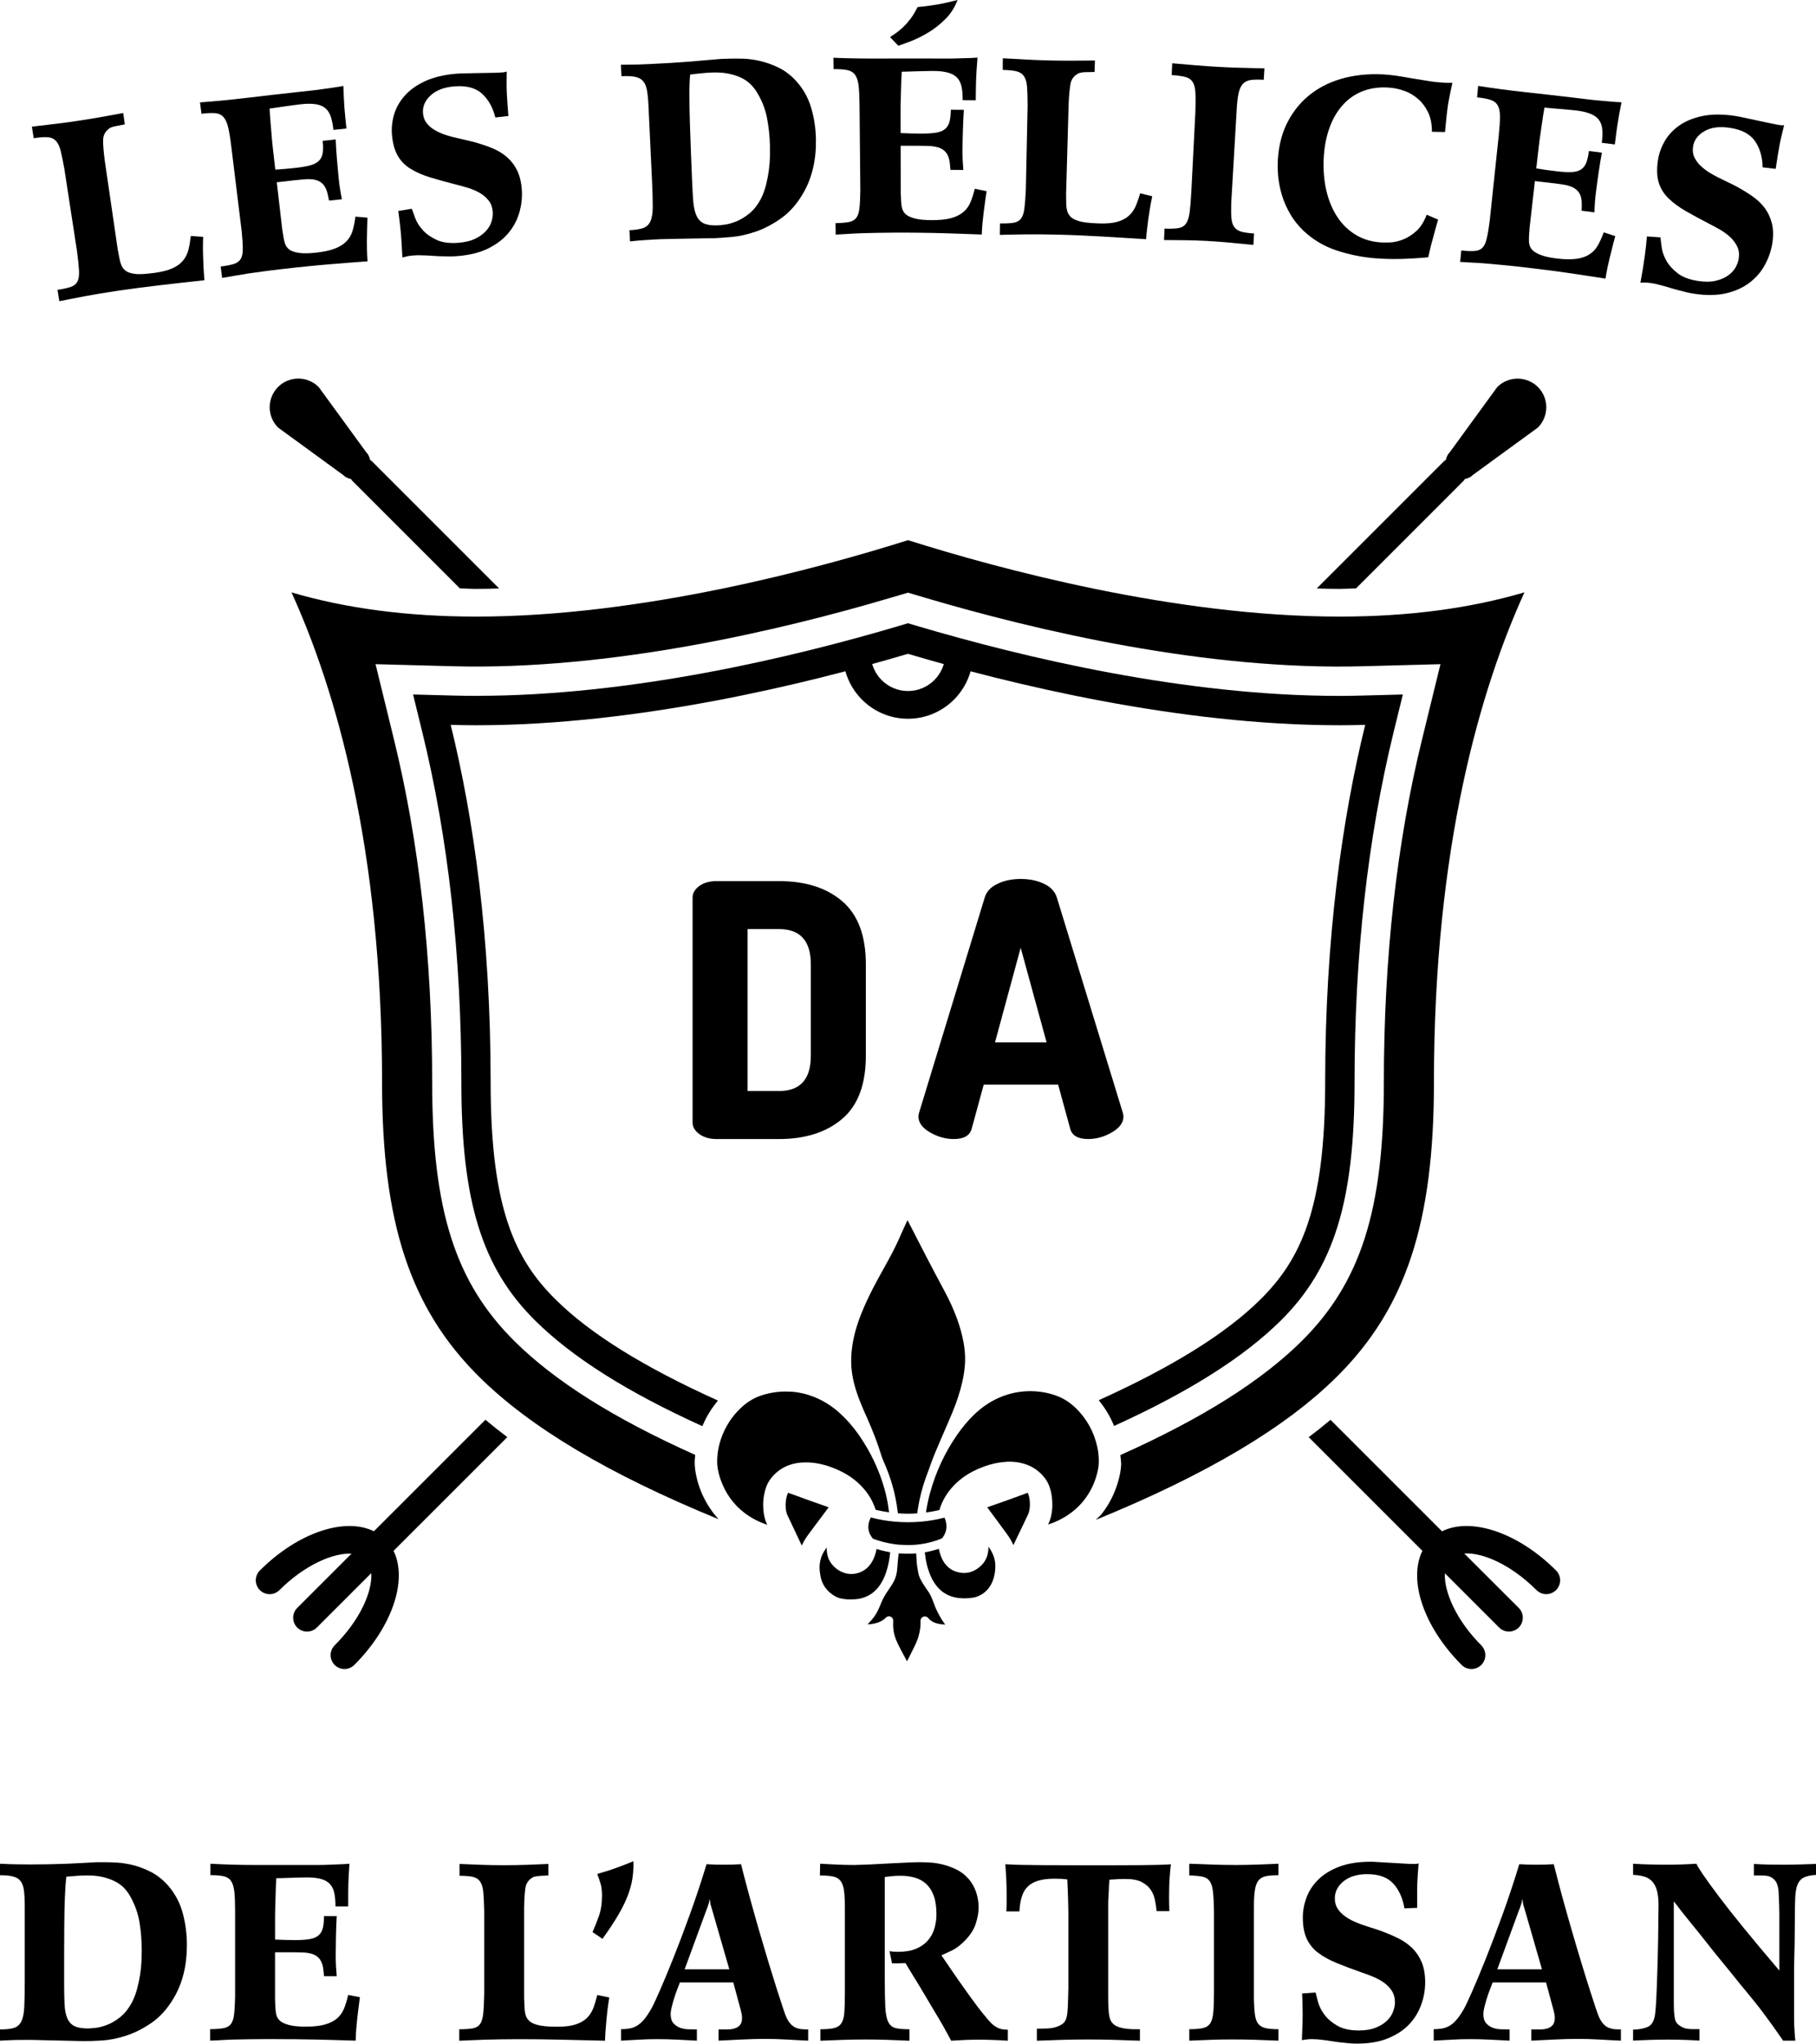
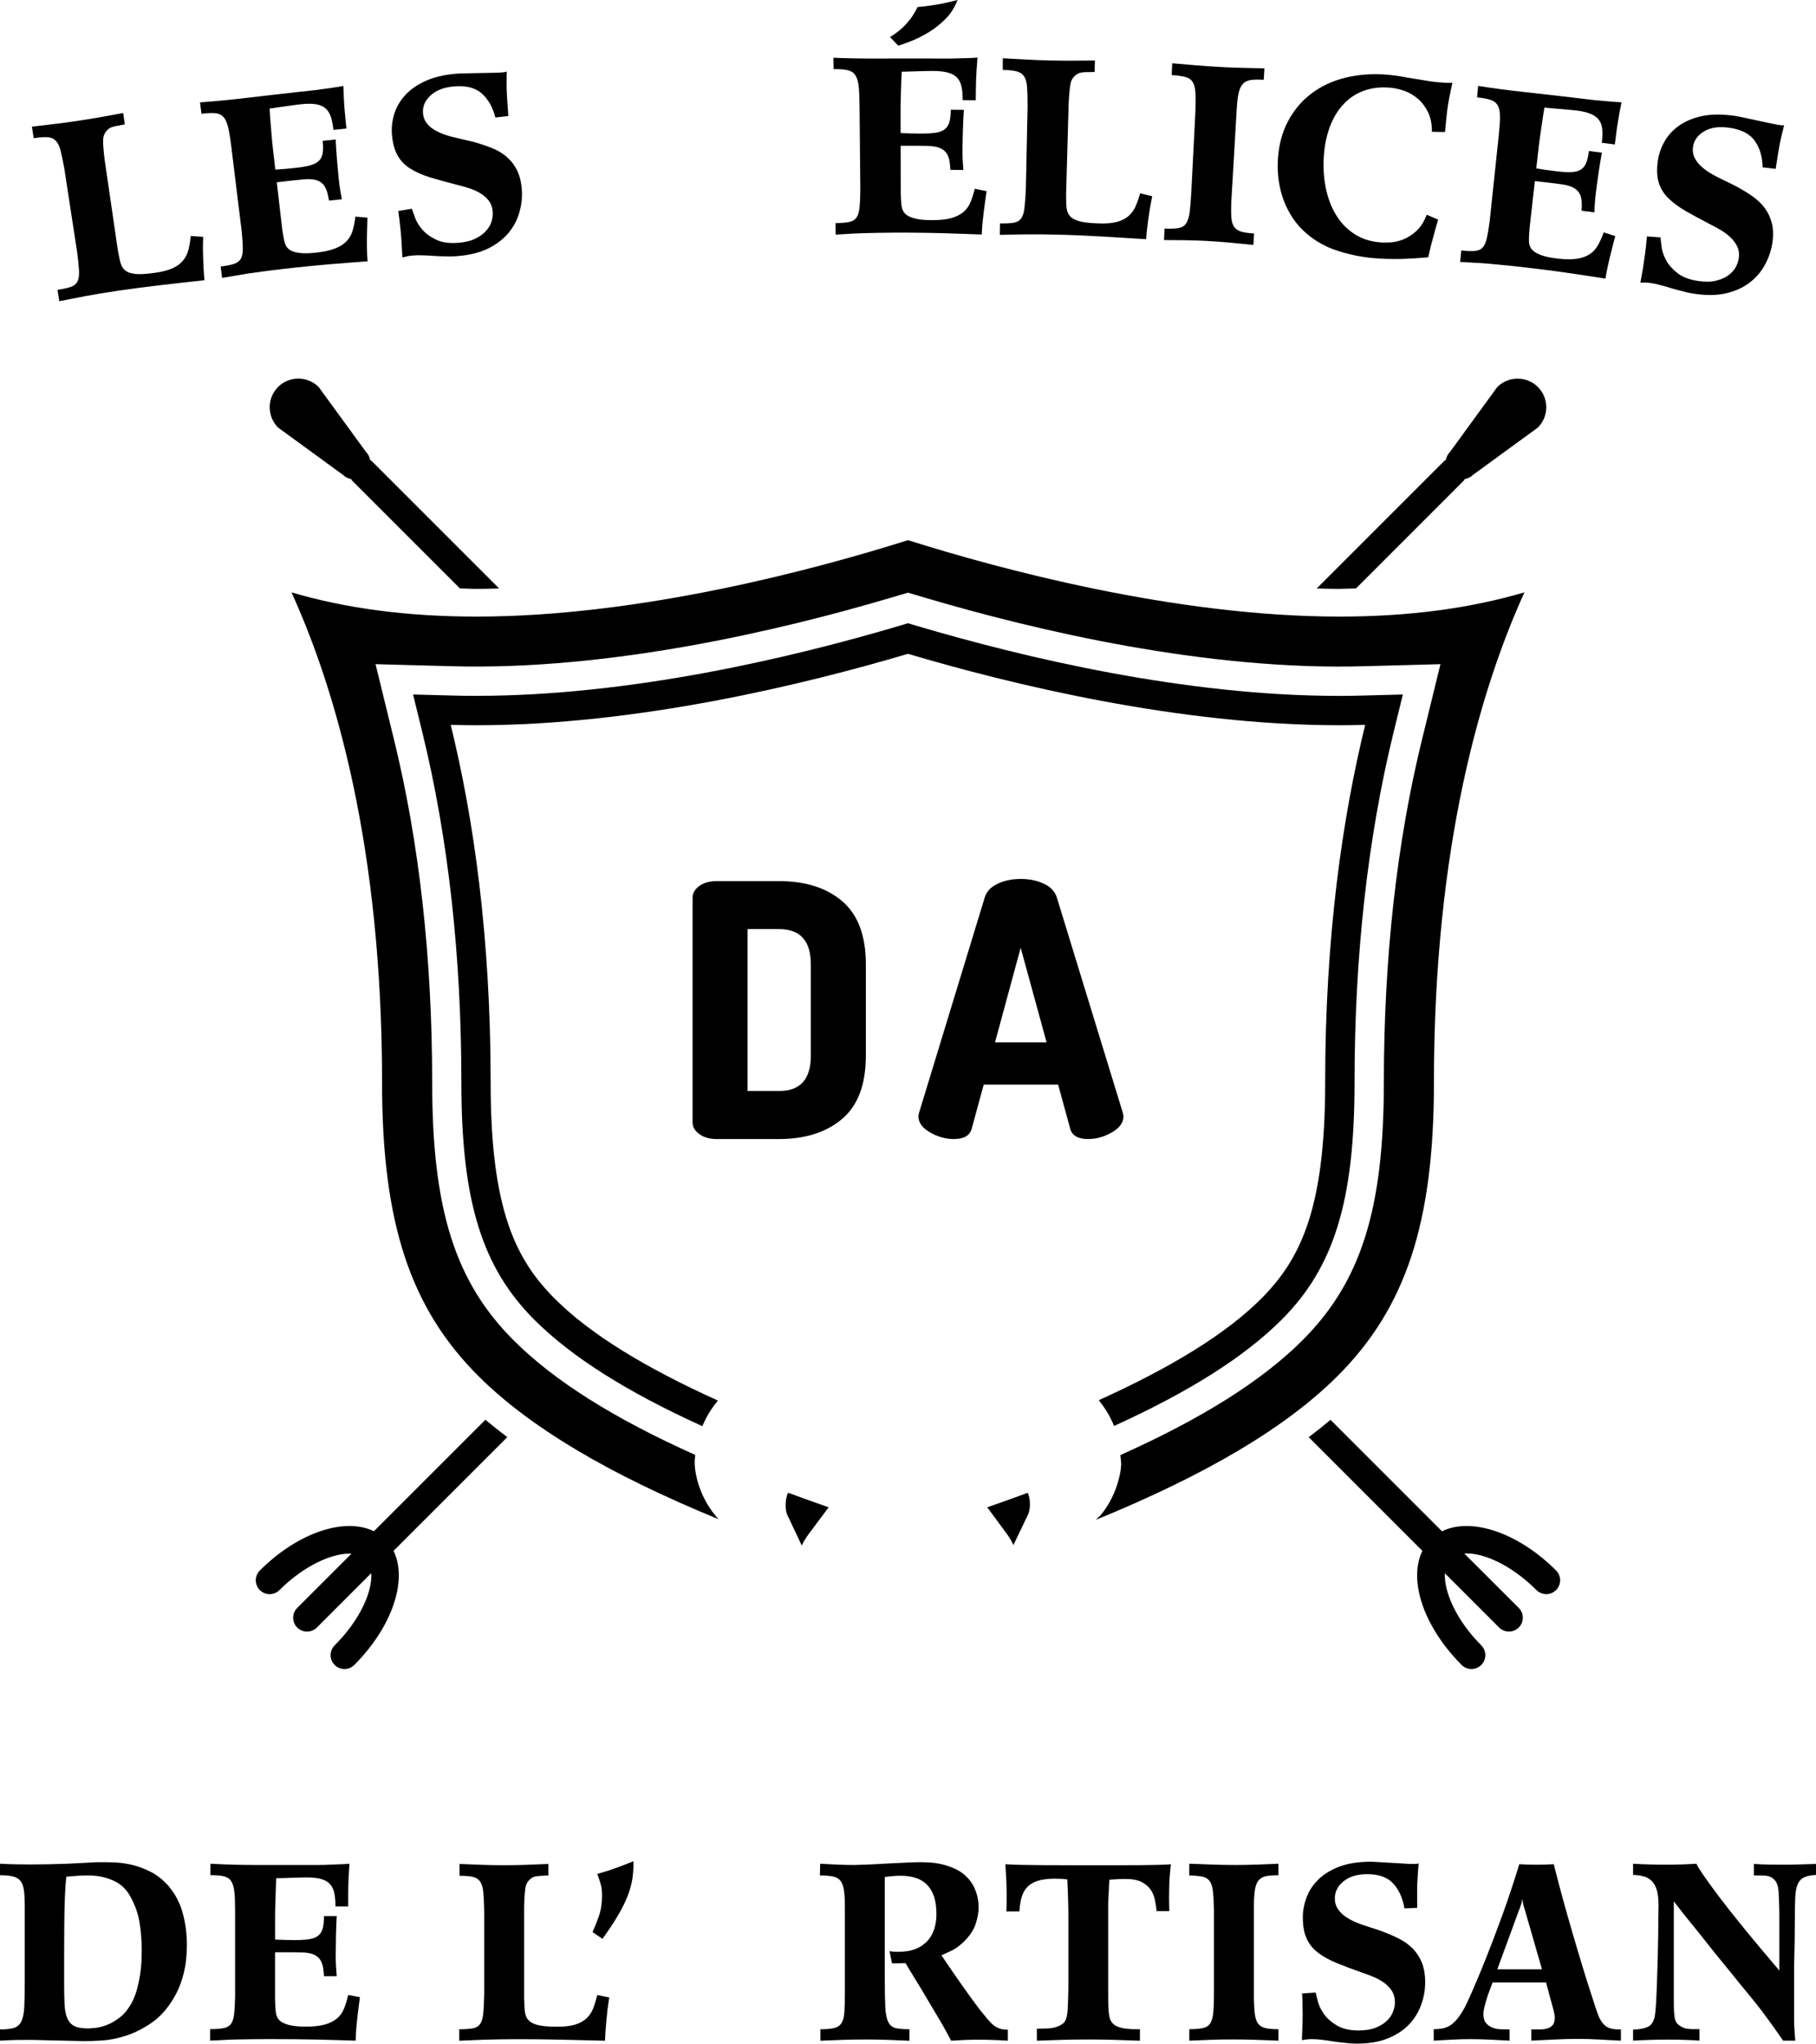
<svg xmlns="http://www.w3.org/2000/svg" version="1.1" id="Layer_1" x="0px" y="0px" width="65.484px" height="73.696px" viewBox="0 0 65.484 73.696" enable-background="new 0 0 65.484 73.696" xml:space="preserve">
  <g>
    <path d="M24.974,40.476V32.37c0-0.162,0.08-0.301,0.242-0.42c0.16-0.117,0.369-0.176,0.623-0.176h2.254   c0.947,0,1.707,0.238,2.275,0.723s0.854,1.242,0.854,2.277v3.295c0,1.037-0.285,1.797-0.854,2.279   c-0.568,0.484-1.328,0.727-2.275,0.727h-2.254c-0.254,0-0.463-0.061-0.623-0.18C25.054,40.776,24.974,40.638,24.974,40.476z    M26.958,39.343h1.135c0.762,0,1.145-0.422,1.145-1.273v-3.295c0-0.846-0.383-1.271-1.145-1.271h-1.135V39.343z M33.118,40.259   c0-0.025,0.008-0.072,0.025-0.139l2.368-7.762c0.066-0.213,0.223-0.377,0.465-0.49c0.242-0.115,0.518-0.172,0.83-0.172   c0.316,0,0.592,0.057,0.836,0.172c0.242,0.113,0.396,0.277,0.465,0.49l2.379,7.762c0.018,0.066,0.025,0.113,0.025,0.139   c0,0.221-0.137,0.414-0.414,0.574c-0.275,0.16-0.561,0.242-0.857,0.242c-0.365,0-0.582-0.123-0.648-0.369l-0.436-1.592h-2.684   l-0.434,1.592c-0.068,0.246-0.281,0.369-0.646,0.369c-0.299,0-0.584-0.082-0.86-0.242S33.118,40.479,33.118,40.259z M35.88,37.587   h1.859l-0.934-3.41L35.88,37.587z" />
  </g>
  <g>
    <path d="M48.844,39.036c0-4.566,0.475-8.822,1.412-12.646l0.33-1.346l-1.383,0.037c-0.305,0.01-0.609,0.014-0.918,0.014   c-5.549,0-11.35-1.377-15.244-2.531l-0.301-0.09l-0.299,0.09c-3.89,1.154-9.697,2.529-15.268,2.529   c-0.299,0-0.596-0.002-0.893-0.012l-1.385-0.037l0.33,1.346c0.938,3.824,1.412,8.078,1.412,12.646c0,4.279,0.744,6.686,2.656,8.58   c1.338,1.328,3.314,2.579,6.034,3.813c0.141-0.341,0.331-0.647,0.562-0.923c-2.651-1.196-4.603-2.403-5.851-3.641   c-1.446-1.434-2.346-3.246-2.346-7.83c0-5.238-0.609-9.512-1.44-12.896c0.307,0.008,0.616,0.014,0.928,0.014   c5.801,0,11.863-1.479,15.559-2.576c3.699,1.098,9.76,2.576,15.563,2.576c0.311,0,0.619-0.006,0.926-0.014   c-0.828,3.385-1.443,7.658-1.443,12.896c0,4.584-0.896,6.396-2.34,7.83c-1.245,1.233-3.188,2.436-5.826,3.628   c0.231,0.281,0.418,0.591,0.554,0.928c2.709-1.231,4.679-2.479,6.017-3.806C48.1,45.722,48.844,43.315,48.844,39.036z" />
    <path d="M48.303,22.235c-5.947,0-12.314-1.73-15.561-2.756c-3.248,1.025-9.611,2.756-15.561,2.756c-2.479,0-4.705-0.293-6.67-0.873   c1.582,3.475,3.266,9.172,3.266,17.674c0,5.07,1.016,8.145,3.501,10.613c1.843,1.825,4.66,3.507,8.631,5.135   c-0.304-0.336-0.541-0.727-0.696-1.178c-0.068-0.197-0.116-0.398-0.144-0.6c-0.013-0.1-0.019-0.186-0.019-0.273   c-0.001-0.089,0.013-0.178,0.02-0.267c-2.934-1.315-5.065-2.66-6.517-4.101c-2.138-2.119-2.969-4.734-2.969-9.33   c0-4.484-0.465-8.654-1.384-12.395l-0.658-2.689l2.768,0.074c5.654,0.156,11.799-1.279,15.828-2.475l0.604-0.178l0.6,0.178   c4.033,1.195,10.178,2.637,15.83,2.475l2.77-0.074l-0.658,2.689c-0.92,3.742-1.383,7.912-1.383,12.395   c0,4.596-0.832,7.211-2.967,9.33c-1.458,1.443-3.595,2.79-6.535,4.107c0.008,0.12,0.035,0.244,0.029,0.361   c-0.01,0.18-0.047,0.359-0.082,0.496c-0.123,0.475-0.332,0.902-0.625,1.271c-0.061,0.077-0.141,0.137-0.208,0.208   c4.006-1.637,6.842-3.326,8.692-5.161c2.486-2.469,3.502-5.543,3.502-10.613c0-8.502,1.684-14.199,3.264-17.674   C53.004,21.942,50.78,22.235,48.303,22.235z" />
    <path d="M36.292,55.294c0.094,0.125,0.166,0.246,0.225,0.369c0.008,0.02,0.018,0.037,0.025,0.057l0.523-1.092   c0.025-0.053,0.043-0.109,0.055-0.174c0.018-0.092,0.021-0.191,0.014-0.307c-0.006-0.092-0.023-0.176-0.055-0.268   c-0.004-0.012-0.01-0.027-0.021-0.047c-0.47,0.175-0.958,0.35-1.459,0.523L36.292,55.294z" />
    <path d="M28.912,55.735c0.034-0.076,0.073-0.15,0.118-0.223c0.04-0.064,0.084-0.129,0.131-0.193l0.72-0.964   c-0.5-0.175-0.986-0.349-1.455-0.522c-0.005,0.007-0.012,0.011-0.017,0.018c-0.004,0.006-0.018,0.033-0.039,0.107   c-0.035,0.129-0.049,0.271-0.037,0.42c0.008,0.104,0.027,0.188,0.063,0.264L28.912,55.735z" />
  </g>
-   <path d="M28.912,52.741c-0.309,0.02-0.58,0.113-0.809,0.277c-0.143,0.104-0.266,0.23-0.365,0.381  c-0.076,0.115-0.118,0.24-0.145,0.336c-0.064,0.227-0.086,0.463-0.067,0.705c0.015,0.199,0.061,0.381,0.138,0.545  c-0.308-0.104-0.574-0.244-0.813-0.424c-0.406-0.309-0.699-0.719-0.871-1.219c-0.051-0.146-0.087-0.297-0.107-0.443  c-0.007-0.059-0.011-0.115-0.012-0.172c-0.002-0.273,0.041-0.547,0.129-0.813c0.148-0.445,0.391-0.828,0.724-1.141  c0.196-0.186,0.403-0.32,0.63-0.412c0.16-0.063,0.328-0.107,0.516-0.141c0.151-0.025,0.308-0.039,0.466-0.039  c0.073,0,0.147,0.002,0.22,0.006c0.275,0.021,0.547,0.084,0.811,0.188c0.311,0.125,0.604,0.305,0.87,0.535  c0.276,0.242,0.528,0.527,0.767,0.871c0.41,0.596,0.715,1.246,0.905,1.928c0.057,0.205,0.103,0.42,0.134,0.637l0.025,0.189  c-0.132-0.016-0.334-0.053-0.482-0.09c-0.119-0.377-0.34-0.709-0.656-0.99c-0.24-0.215-0.527-0.383-0.874-0.52  c-0.192-0.076-0.392-0.133-0.598-0.168C29.266,52.737,29.087,52.729,28.912,52.741z M31.492,55.493  c0.248,0.092,0.506,0.156,0.77,0.193c0.116,0.018,0.238,0.025,0.372,0.027c0.167,0.008,0.321,0,0.467-0.016  c0.178-0.02,0.351-0.053,0.515-0.1c0.123-0.033,0.23-0.072,0.332-0.115l0.023-0.012c0.102-0.127,0.152-0.26,0.158-0.406  c0.002-0.111-0.021-0.221-0.068-0.336c-0.293,0.074-0.572,0.121-0.852,0.145c-0.315,0.027-0.636,0.027-0.953-0.002  c-0.3-0.027-0.58-0.076-0.854-0.15c-0.027,0.051-0.048,0.104-0.062,0.154c-0.063,0.221-0.021,0.416,0.125,0.596  C31.478,55.489,31.485,55.491,31.492,55.493z M33.687,57.853c-0.014-0.037-0.027-0.074-0.041-0.109l-0.018-0.047  c-0.053-0.137-0.111-0.25-0.182-0.344c-0.03-0.041-0.056-0.078-0.08-0.117c-0.053-0.08-0.098-0.15-0.138-0.221  c-0.055-0.094-0.091-0.182-0.11-0.271c-0.035-0.17-0.058-0.32-0.066-0.465l-0.004-0.088c-0.002-0.043-0.004-0.084-0.008-0.127  c0-0.016-0.002-0.031-0.004-0.047c-0.112,0.01-0.219,0.01-0.332,0.01h-0.07c-0.084-0.002-0.157-0.006-0.229-0.01l0,0l-0.02,0.186  c-0.004,0.031-0.007,0.064-0.01,0.098l-0.018,0.227c-0.004,0.051-0.01,0.1-0.016,0.15c-0.021,0.162-0.08,0.316-0.179,0.469  c-0.049,0.076-0.102,0.154-0.153,0.23c-0.095,0.137-0.172,0.277-0.23,0.416c-0.029,0.078-0.064,0.154-0.098,0.23  c-0.064,0.145-0.148,0.277-0.251,0.393c-0.048,0.053-0.095,0.107-0.144,0.16c0.081-0.002,0.162-0.01,0.24-0.029  c0.172-0.037,0.307-0.105,0.41-0.207l0.025-0.021c0.029-0.023,0.061-0.033,0.094-0.033h0.025l0.043,0.016  c0.054,0.027,0.086,0.078,0.086,0.139l-0.001,0.047c-0.015,0.26,0.033,0.5,0.14,0.727c0.043,0.094,0.088,0.188,0.137,0.279  c0.066,0.125,0.133,0.252,0.201,0.375l0.02,0.039l0.117-0.23c0.078-0.154,0.16-0.313,0.229-0.475  c0.025-0.059,0.049-0.121,0.066-0.182c0.058-0.201,0.082-0.379,0.075-0.549c-0.001-0.02,0-0.041,0.005-0.064  c0.029-0.111,0.166-0.154,0.252-0.082l0.023,0.025c0.061,0.074,0.129,0.119,0.221,0.16c0.076,0.031,0.166,0.051,0.27,0.063  c0.041,0.004,0.082,0.008,0.121,0.01c-0.045-0.057-0.09-0.121-0.135-0.195C33.835,58.2,33.75,58.026,33.687,57.853z M39.087,54.101  c0.223-0.283,0.383-0.609,0.475-0.969c0.023-0.092,0.053-0.215,0.057-0.342c0.012-0.195-0.006-0.398-0.049-0.602  c-0.117-0.539-0.371-1.006-0.754-1.389c-0.201-0.197-0.41-0.338-0.637-0.434c-0.307-0.127-0.643-0.193-1.004-0.199h-0.039  c-0.121,0-0.248,0.01-0.385,0.029c-0.191,0.029-0.381,0.074-0.564,0.143c-0.4,0.146-0.756,0.377-1.088,0.701  c-0.205,0.201-0.396,0.432-0.572,0.682c-0.449,0.643-0.785,1.359-0.994,2.129c-0.057,0.207-0.104,0.434-0.143,0.691  c0.166-0.021,0.387-0.063,0.486-0.09l0.002-0.004c0.033-0.119,0.08-0.236,0.141-0.354c0.158-0.309,0.393-0.58,0.695-0.805  c0.223-0.164,0.479-0.297,0.779-0.406c0.256-0.094,0.518-0.15,0.779-0.166c0.047-0.006,0.092-0.006,0.137-0.006  c0.137,0,0.27,0.016,0.396,0.043c0.322,0.07,0.592,0.227,0.801,0.463c0.117,0.131,0.195,0.264,0.242,0.408  c0.053,0.156,0.082,0.309,0.092,0.465c0.014,0.188,0.006,0.352-0.023,0.508c-0.025,0.137-0.066,0.264-0.123,0.379  c0.121-0.037,0.232-0.082,0.336-0.131C38.517,54.665,38.839,54.415,39.087,54.101z M34.507,47.548  c-0.121-0.33-0.273-0.666-0.453-0.998c-0.449-0.834-0.884-1.68-1.212-2.322l-0.118-0.23l-0.12,0.262  c-0.024,0.051-0.05,0.105-0.073,0.158c-0.16,0.375-0.319,0.701-0.488,1.004c-0.125,0.223-0.247,0.445-0.368,0.668  c-0.229,0.42-0.392,0.748-0.528,1.068c-0.215,0.498-0.345,0.926-0.41,1.35c-0.023,0.152-0.037,0.289-0.042,0.422  c-0.005,0.143-0.003,0.271,0.007,0.398c0.014,0.146,0.033,0.277,0.06,0.406c0.046,0.217,0.114,0.445,0.208,0.699  c0.094,0.244,0.197,0.482,0.316,0.744c0.204,0.461,0.367,0.889,0.496,1.313c0.021,0.066,0.045,0.131,0.074,0.195  c0.263,0.584,0.436,1.188,0.508,1.791l0.014,0.096l0.081,0.004c0.097,0.006,0.194,0.01,0.292,0.01h0.074  c0.082-0.002,0.165-0.008,0.248-0.012c0.012-0.07,0.021-0.135,0.031-0.199c0.057-0.354,0.147-0.711,0.271-1.064  c0.027-0.078,0.058-0.158,0.088-0.238c0.028-0.078,0.059-0.156,0.084-0.236c0.111-0.309,0.238-0.607,0.381-0.938l0.1-0.229  c0.107-0.25,0.215-0.496,0.318-0.744c0.156-0.381,0.271-0.732,0.35-1.074c0.059-0.254,0.092-0.494,0.104-0.734  c0.008-0.223-0.01-0.453-0.051-0.689C34.695,48.136,34.615,47.841,34.507,47.548z M34.718,57.636l0.053,0.002  c0.072,0,0.145-0.004,0.217-0.012c0.078-0.008,0.17-0.021,0.252-0.053c0.262-0.102,0.449-0.289,0.555-0.559  c0.068-0.174,0.1-0.363,0.096-0.566c-0.002-0.152-0.039-0.301-0.107-0.439c-0.035-0.08-0.084-0.154-0.141-0.234c0,0,0,0.002,0,0.006  c0,0.104-0.012,0.203-0.037,0.295c-0.047,0.18-0.154,0.334-0.316,0.457c-0.213,0.166-0.455,0.227-0.707,0.17  c-0.182-0.035-0.336-0.121-0.457-0.256c-0.08-0.086-0.143-0.189-0.191-0.316c-0.035-0.088-0.063-0.18-0.082-0.277  c-0.082,0.023-0.162,0.049-0.242,0.068c-0.078,0.021-0.158,0.037-0.238,0.053l-0.026,0.004l0.017,0.123  c0.025,0.205,0.071,0.402,0.137,0.582c0.064,0.186,0.146,0.342,0.25,0.479c0.139,0.182,0.309,0.313,0.512,0.389  C34.4,57.604,34.554,57.634,34.718,57.636z M29.92,57.427c0.134,0.115,0.271,0.189,0.418,0.219c0.099,0.021,0.208,0.031,0.335,0.031  h0.039c0.105,0,0.198-0.01,0.287-0.027c0.281-0.059,0.512-0.203,0.688-0.432c0.111-0.146,0.199-0.316,0.267-0.52  c0.071-0.211,0.118-0.447,0.146-0.723l-0.071-0.012c-0.135-0.025-0.273-0.059-0.421-0.104c-0.007,0.033-0.015,0.064-0.021,0.098  c-0.042,0.166-0.1,0.307-0.179,0.42c-0.112,0.168-0.265,0.283-0.456,0.344c-0.14,0.043-0.271,0.049-0.406,0.025  c-0.234-0.047-0.431-0.176-0.584-0.385c-0.046-0.063-0.082-0.139-0.108-0.223c-0.031-0.102-0.046-0.211-0.042-0.336  c-0.034,0.045-0.064,0.09-0.091,0.133c-0.114,0.184-0.169,0.387-0.168,0.6c0.001,0.107,0.019,0.215,0.036,0.313  C29.633,57.079,29.742,57.269,29.92,57.427z" />
-   <path d="M32.741,25.919c-1.292,0-2.342-1.051-2.342-2.342h1c0,0.74,0.602,1.342,1.342,1.342c0.741,0,1.344-0.602,1.344-1.342h1  C35.084,24.868,34.033,25.919,32.741,25.919z" />
  <g>
    <path d="M1.15,4.568c0.304-0.036,0.586-0.071,0.846-0.101C2.256,4.437,2.525,4.4,2.803,4.358C3.08,4.317,3.354,4.272,3.624,4.224   s0.543-0.099,0.819-0.149c0.019,0.137,0.039,0.273,0.058,0.41c-0.11,0.021-0.199,0.038-0.266,0.052   c-0.068,0.012-0.121,0.024-0.16,0.035c-0.04,0.014-0.072,0.024-0.099,0.037C3.951,4.622,3.926,4.639,3.905,4.66   c-0.124,0.104-0.186,0.236-0.187,0.4c-0.002,0.164,0.017,0.397,0.055,0.7C3.93,6.839,4.088,7.917,4.245,8.994   C4.27,9.124,4.291,9.23,4.306,9.313c0.015,0.082,0.033,0.15,0.053,0.205s0.042,0.101,0.066,0.137   c0.023,0.036,0.056,0.068,0.097,0.1C4.55,9.781,4.589,9.804,4.638,9.823C4.687,9.844,4.751,9.86,4.833,9.872   C4.914,9.886,5.016,9.89,5.137,9.884C5.259,9.879,5.41,9.862,5.589,9.838c0.27-0.038,0.485-0.094,0.646-0.17   s0.286-0.171,0.375-0.283c0.089-0.111,0.151-0.241,0.187-0.388s0.063-0.31,0.083-0.487C7.028,8.52,7.176,8.53,7.325,8.542   C7.319,8.736,7.317,8.897,7.318,9.023C7.32,9.15,7.323,9.27,7.328,9.376c0.005,0.108,0.01,0.219,0.015,0.329   c0.006,0.112,0.015,0.245,0.03,0.4c-0.546,0.06-1.073,0.118-1.58,0.178c-0.507,0.059-1.008,0.123-1.504,0.196   c-0.245,0.036-0.469,0.071-0.671,0.104c-0.203,0.034-0.389,0.067-0.558,0.099c-0.169,0.032-0.33,0.063-0.481,0.093   s-0.298,0.059-0.44,0.087c-0.021-0.137-0.043-0.272-0.065-0.409c0.204-0.032,0.362-0.067,0.475-0.106   c0.114-0.038,0.194-0.103,0.242-0.191c0.047-0.09,0.067-0.22,0.059-0.393C2.841,9.592,2.817,9.356,2.777,9.06   C2.625,8.072,2.474,7.085,2.322,6.097C2.274,5.826,2.229,5.607,2.189,5.444C2.148,5.28,2.09,5.158,2.015,5.079   S1.84,4.956,1.716,4.948c-0.125-0.009-0.291,0.004-0.5,0.036C1.194,4.846,1.172,4.707,1.15,4.568z" />
    <path d="M7.212,3.692c0.536-0.038,1.101-0.094,1.698-0.164c0.597-0.071,1.186-0.139,1.768-0.203c0.21-0.022,0.393-0.043,0.548-0.06   c0.154-0.016,0.294-0.032,0.417-0.053c0.123-0.02,0.244-0.036,0.361-0.051c0.117-0.017,0.244-0.036,0.378-0.062   c0.005,0.174,0.011,0.32,0.017,0.438c0.005,0.116,0.012,0.229,0.02,0.337c0.008,0.107,0.018,0.219,0.03,0.335   c0.012,0.117,0.026,0.259,0.043,0.426c-0.157,0.017-0.313,0.032-0.47,0.049c-0.019-0.185-0.05-0.342-0.091-0.47   c-0.042-0.128-0.105-0.23-0.192-0.306c-0.086-0.076-0.201-0.125-0.345-0.149c-0.144-0.023-0.328-0.024-0.551,0.001   c-0.081,0.009-0.17,0.02-0.27,0.034c-0.099,0.014-0.199,0.028-0.301,0.042c-0.103,0.016-0.201,0.029-0.297,0.043   C9.881,3.895,9.796,3.905,9.722,3.914c0.009,0.192,0.021,0.36,0.034,0.503C9.769,4.56,9.782,4.708,9.793,4.861   c0.011,0.153,0.028,0.326,0.05,0.52c0.022,0.194,0.051,0.44,0.085,0.737c0.124-0.008,0.248-0.018,0.375-0.028   c0.126-0.012,0.25-0.024,0.373-0.038c0.22-0.025,0.397-0.057,0.53-0.094c0.132-0.039,0.233-0.096,0.304-0.169   c0.07-0.074,0.112-0.168,0.128-0.28c0.016-0.114,0.015-0.257-0.003-0.43c0.156-0.018,0.313-0.033,0.469-0.05   c0.009,0.21,0.024,0.445,0.045,0.705c0.021,0.26,0.042,0.489,0.062,0.686c0.016,0.156,0.033,0.287,0.051,0.397   c0.018,0.11,0.039,0.233,0.066,0.369c-0.155,0.017-0.31,0.032-0.464,0.049c-0.016-0.09-0.035-0.179-0.057-0.27   c-0.022-0.093-0.057-0.175-0.105-0.252c-0.048-0.076-0.117-0.137-0.206-0.182c-0.088-0.045-0.207-0.068-0.355-0.07   c-0.038-0.002-0.11,0.002-0.218,0.01c-0.107,0.011-0.224,0.021-0.35,0.035c-0.125,0.015-0.245,0.027-0.358,0.041   c-0.113,0.013-0.191,0.021-0.234,0.026c0.065,0.563,0.13,1.127,0.195,1.69c0.034,0.238,0.065,0.404,0.095,0.5   c0.029,0.097,0.081,0.174,0.155,0.232c0.073,0.059,0.19,0.099,0.348,0.123s0.363,0.021,0.615-0.006   c0.289-0.031,0.521-0.081,0.696-0.151c0.175-0.069,0.313-0.159,0.415-0.266c0.101-0.106,0.173-0.234,0.216-0.38   s0.076-0.313,0.1-0.503c0.145,0.013,0.29,0.025,0.434,0.038c-0.006,0.182-0.011,0.336-0.013,0.463s-0.004,0.245-0.006,0.353   c-0.001,0.109-0.001,0.221,0.002,0.336c0.002,0.113,0.009,0.254,0.02,0.422c-0.21,0.015-0.426,0.031-0.646,0.048   c-0.22,0.018-0.454,0.036-0.704,0.057c-0.25,0.021-0.521,0.045-0.812,0.075c-0.291,0.029-0.613,0.063-0.965,0.105   c-0.245,0.028-0.46,0.056-0.647,0.081c-0.188,0.025-0.361,0.05-0.522,0.072C8.796,9.887,8.64,9.912,8.488,9.94   c-0.151,0.027-0.311,0.056-0.478,0.082c-0.018-0.137-0.035-0.273-0.053-0.41c0.21-0.027,0.372-0.059,0.486-0.097   c0.114-0.039,0.195-0.101,0.242-0.185c0.048-0.084,0.071-0.205,0.07-0.362C8.755,8.812,8.742,8.602,8.715,8.338   C8.59,7.314,8.464,6.29,8.338,5.266C8.303,4.98,8.266,4.755,8.227,4.591C8.188,4.426,8.132,4.304,8.06,4.222   S7.887,4.093,7.76,4.081C7.633,4.07,7.469,4.077,7.265,4.103C7.247,3.966,7.229,3.829,7.212,3.692z" />
    <path d="M14.85,7.528c0.025,0.076,0.066,0.188,0.122,0.336c0.056,0.149,0.147,0.293,0.272,0.433   c0.125,0.14,0.292,0.257,0.501,0.354c0.208,0.096,0.472,0.13,0.791,0.104c0.247-0.021,0.452-0.071,0.615-0.154   c0.163-0.081,0.292-0.178,0.387-0.287s0.158-0.224,0.192-0.344c0.033-0.12,0.046-0.229,0.039-0.324   c-0.013-0.168-0.063-0.308-0.151-0.418c-0.088-0.109-0.194-0.2-0.319-0.272c-0.125-0.071-0.26-0.129-0.404-0.176   c-0.144-0.045-0.282-0.083-0.413-0.115c-0.356-0.091-0.674-0.178-0.951-0.262s-0.516-0.187-0.714-0.308   c-0.199-0.12-0.355-0.275-0.468-0.467c-0.114-0.191-0.185-0.441-0.214-0.753c-0.022-0.239,0.001-0.482,0.071-0.73   c0.07-0.247,0.198-0.476,0.381-0.686c0.183-0.209,0.43-0.387,0.739-0.531s0.694-0.236,1.153-0.272   c0.056-0.005,0.157-0.009,0.304-0.011c0.146-0.002,0.302-0.005,0.467-0.01c0.165-0.003,0.321-0.006,0.467-0.008   s0.251-0.005,0.313-0.01c0.049-0.003,0.09-0.007,0.121-0.009c0.031-0.002,0.071-0.011,0.12-0.027   c-0.001,0.157-0.002,0.291-0.003,0.403c-0.002,0.11,0,0.221,0.005,0.332c0.005,0.111,0.013,0.234,0.022,0.368   c0.01,0.135,0.021,0.302,0.036,0.499c-0.157,0.018-0.313,0.035-0.47,0.053c-0.089-0.359-0.249-0.646-0.479-0.857   c-0.231-0.211-0.564-0.299-0.998-0.264c-0.372,0.03-0.659,0.14-0.86,0.329c-0.202,0.188-0.292,0.403-0.271,0.643   c0.013,0.143,0.059,0.264,0.139,0.362c0.08,0.1,0.177,0.181,0.291,0.246c0.114,0.064,0.231,0.119,0.353,0.16   c0.121,0.04,0.229,0.072,0.323,0.094c0.107,0.027,0.217,0.053,0.33,0.077c0.114,0.024,0.223,0.051,0.33,0.077   c0.246,0.064,0.475,0.14,0.688,0.223c0.212,0.083,0.398,0.19,0.555,0.323c0.157,0.134,0.284,0.296,0.38,0.487   c0.096,0.191,0.154,0.426,0.174,0.701c0.02,0.274-0.01,0.549-0.088,0.822S18.52,8.18,18.336,8.4   c-0.184,0.222-0.426,0.406-0.726,0.557c-0.3,0.149-0.666,0.241-1.098,0.277c-0.102,0.009-0.203,0.013-0.303,0.013   c-0.099-0.001-0.201-0.002-0.304-0.006c-0.109-0.003-0.219-0.008-0.328-0.017c-0.11-0.009-0.219-0.014-0.328-0.016   c-0.128-0.007-0.254-0.005-0.381,0.007c-0.066,0.007-0.125,0.015-0.175,0.025c-0.05,0.012-0.111,0.025-0.183,0.045   c-0.008-0.156-0.017-0.313-0.026-0.473c-0.009-0.158-0.021-0.318-0.036-0.48c-0.011-0.119-0.024-0.239-0.039-0.362   c-0.015-0.121-0.03-0.242-0.047-0.362C14.525,7.582,14.688,7.555,14.85,7.528z" />
-     <path d="M22.388,2.334c0.25-0.001,0.455-0.003,0.617-0.007c0.161-0.007,0.329-0.013,0.503-0.021   c0.466-0.021,0.932-0.05,1.397-0.087c0.229-0.021,0.416-0.036,0.558-0.049c0.143-0.011,0.259-0.021,0.349-0.029   s0.168-0.016,0.233-0.018c0.065-0.001,0.141-0.004,0.229-0.007c0.124-0.004,0.283-0.005,0.476-0.001   c0.192,0.002,0.4,0.027,0.622,0.076c0.222,0.048,0.448,0.126,0.677,0.235c0.229,0.107,0.443,0.265,0.639,0.472   c0.266,0.288,0.453,0.618,0.562,0.988s0.166,0.751,0.172,1.141c0.013,0.73-0.136,1.367-0.44,1.907   c-0.224,0.395-0.487,0.701-0.793,0.922c-0.306,0.22-0.614,0.385-0.925,0.492s-0.603,0.173-0.876,0.197s-0.485,0.039-0.636,0.045   c-0.072,0.002-0.199,0.004-0.38,0.005c-0.18,0.001-0.374,0.004-0.578,0.01c-0.205,0.005-0.399,0.009-0.583,0.011   c-0.184,0.002-0.312,0.006-0.384,0.009c-0.187,0.008-0.369,0.019-0.546,0.031c-0.177,0.01-0.365,0.027-0.563,0.049   c-0.007-0.134-0.014-0.269-0.021-0.403c0.217-0.011,0.384-0.037,0.5-0.08c0.116-0.041,0.201-0.121,0.256-0.241   c0.055-0.12,0.083-0.291,0.084-0.513c0.002-0.223-0.006-0.526-0.024-0.909c-0.043-0.914-0.086-1.828-0.129-2.742   c-0.01-0.222-0.028-0.405-0.054-0.552c-0.025-0.146-0.071-0.258-0.137-0.336c-0.066-0.078-0.16-0.13-0.282-0.157   c-0.123-0.026-0.29-0.035-0.5-0.024C22.402,2.61,22.396,2.472,22.388,2.334z M24.886,2.689c-0.018,0.181-0.027,0.426-0.026,0.734   c0,0.31,0.005,0.645,0.017,1.004c0.011,0.36,0.024,0.726,0.039,1.097c0.015,0.373,0.029,0.711,0.041,1.017   c0.012,0.288,0.026,0.534,0.043,0.737c0.018,0.203,0.056,0.37,0.115,0.5s0.147,0.223,0.265,0.278s0.284,0.079,0.501,0.071   c0.048-0.002,0.134-0.011,0.257-0.027c0.124-0.016,0.262-0.055,0.417-0.117c0.155-0.063,0.313-0.159,0.472-0.289   c0.16-0.131,0.3-0.312,0.421-0.543c0.074-0.152,0.134-0.318,0.178-0.495c0.043-0.179,0.077-0.355,0.1-0.53   c0.022-0.175,0.035-0.339,0.038-0.491c0.002-0.152,0.002-0.28,0-0.383c-0.009-0.348-0.045-0.685-0.109-1.01   c-0.064-0.326-0.189-0.64-0.377-0.94c-0.059-0.094-0.132-0.185-0.221-0.271c-0.09-0.088-0.199-0.163-0.328-0.226   c-0.129-0.062-0.28-0.111-0.451-0.147c-0.172-0.036-0.37-0.051-0.593-0.043c-0.143,0.006-0.278,0.014-0.404,0.029   C25.154,2.655,25.022,2.673,24.886,2.689z" />
    <path d="M30.053,2.083c0.535,0.023,1.103,0.031,1.703,0.028s1.192-0.003,1.777-0.001c0.211,0.001,0.395,0.001,0.55,0.002   s0.295,0,0.42-0.006c0.124-0.005,0.246-0.008,0.363-0.01c0.119-0.002,0.246-0.008,0.383-0.019   c-0.015,0.174-0.025,0.319-0.033,0.437c-0.008,0.116-0.014,0.229-0.018,0.337s-0.007,0.22-0.008,0.337s-0.003,0.26-0.005,0.428   c-0.158-0.002-0.315-0.004-0.472-0.005c0.001-0.186-0.011-0.345-0.038-0.477c-0.027-0.132-0.079-0.241-0.156-0.326   c-0.077-0.085-0.186-0.146-0.326-0.187c-0.14-0.039-0.322-0.062-0.546-0.062c-0.081,0-0.171,0.001-0.271,0.004   c-0.1,0.003-0.201,0.005-0.304,0.008s-0.202,0.007-0.299,0.009c-0.096,0.005-0.182,0.005-0.256,0.006   c-0.012,0.192-0.02,0.36-0.022,0.504c-0.003,0.143-0.007,0.291-0.013,0.445c-0.006,0.152-0.009,0.327-0.008,0.522   s0.001,0.442,0.001,0.742c0.123,0.005,0.248,0.011,0.375,0.013c0.126,0.003,0.251,0.004,0.375,0.005c0.222,0,0.4-0.011,0.536-0.034   s0.243-0.067,0.32-0.133s0.13-0.154,0.159-0.265c0.029-0.111,0.044-0.253,0.045-0.427c0.157,0.001,0.314,0.002,0.472,0.004   c-0.015,0.209-0.026,0.444-0.034,0.705c-0.009,0.261-0.014,0.491-0.016,0.688c-0.001,0.156,0,0.289,0.006,0.4   c0.005,0.111,0.013,0.237,0.024,0.374c-0.156-0.001-0.311-0.002-0.466-0.004c-0.005-0.091-0.014-0.181-0.026-0.274   c-0.011-0.094-0.037-0.18-0.076-0.262c-0.04-0.08-0.101-0.15-0.184-0.203c-0.083-0.055-0.197-0.091-0.345-0.11   c-0.038-0.006-0.11-0.01-0.217-0.015c-0.107-0.002-0.225-0.004-0.351-0.005c-0.126,0-0.246,0-0.36,0c-0.114,0-0.192,0-0.235,0.001   c0.001,0.566,0.002,1.134,0.003,1.701c0.006,0.24,0.019,0.409,0.038,0.508c0.018,0.1,0.061,0.181,0.127,0.247   s0.177,0.121,0.331,0.162c0.154,0.043,0.357,0.063,0.611,0.064c0.29,0.001,0.525-0.022,0.707-0.072   c0.181-0.05,0.329-0.123,0.441-0.217c0.113-0.095,0.199-0.214,0.258-0.354c0.059-0.14,0.111-0.304,0.156-0.488   c0.142,0.028,0.285,0.058,0.427,0.086c-0.027,0.18-0.05,0.333-0.065,0.459c-0.018,0.125-0.032,0.242-0.046,0.35   c-0.014,0.108-0.025,0.219-0.036,0.334c-0.011,0.113-0.02,0.253-0.028,0.421c-0.21-0.009-0.426-0.017-0.646-0.024   c-0.22-0.009-0.455-0.016-0.705-0.023s-0.521-0.014-0.813-0.017c-0.292-0.004-0.615-0.006-0.97-0.005   c-0.246,0.001-0.463,0.004-0.651,0.008c-0.189,0.005-0.364,0.009-0.526,0.013c-0.162,0.005-0.32,0.012-0.473,0.023   c-0.153,0.01-0.314,0.02-0.483,0.028c-0.002-0.139-0.004-0.276-0.006-0.414c0.211-0.003,0.375-0.018,0.493-0.042   c0.117-0.025,0.204-0.076,0.261-0.155c0.057-0.078,0.094-0.196,0.11-0.353c0.017-0.156,0.027-0.366,0.031-0.631   c-0.01-1.032-0.02-2.063-0.029-3.096c-0.003-0.287-0.014-0.516-0.034-0.684c-0.02-0.167-0.062-0.296-0.125-0.385   s-0.157-0.147-0.281-0.173c-0.125-0.026-0.289-0.038-0.494-0.035C30.057,2.359,30.055,2.222,30.053,2.083z M32.093,1.337   c0.068-0.042,0.145-0.095,0.229-0.154c0.084-0.06,0.169-0.133,0.257-0.216c0.087-0.084,0.174-0.186,0.263-0.302   c0.087-0.117,0.168-0.254,0.245-0.41c0.182-0.017,0.333-0.035,0.452-0.053c0.119-0.018,0.229-0.035,0.33-0.052   c0.1-0.018,0.199-0.038,0.296-0.062C34.263,0.064,34.384,0.036,34.529,0c-0.103,0.271-0.25,0.501-0.442,0.69   c-0.192,0.191-0.394,0.352-0.607,0.479c-0.213,0.129-0.418,0.231-0.619,0.31c-0.199,0.077-0.355,0.136-0.467,0.171   C32.293,1.546,32.193,1.441,32.093,1.337z" />
    <path d="M36.162,2.101c0.305,0.017,0.588,0.032,0.849,0.047c0.261,0.014,0.529,0.024,0.811,0.032   c0.279,0.007,0.557,0.009,0.83,0.008c0.273-0.002,0.551-0.003,0.831-0.006c-0.005,0.138-0.01,0.276-0.014,0.414   c-0.111,0.003-0.202,0.003-0.271,0.005c-0.066,0-0.121,0.003-0.161,0.008c-0.041,0.006-0.075,0.012-0.104,0.02   c-0.028,0.009-0.055,0.021-0.079,0.038c-0.141,0.08-0.225,0.201-0.253,0.362c-0.029,0.161-0.052,0.395-0.066,0.699   c-0.031,1.089-0.062,2.178-0.092,3.267c0.002,0.132,0.003,0.24,0.004,0.324c0.002,0.084,0.006,0.155,0.018,0.212   c0.011,0.057,0.023,0.106,0.042,0.146c0.017,0.039,0.043,0.078,0.077,0.114c0.022,0.031,0.058,0.06,0.102,0.089   c0.045,0.028,0.106,0.056,0.183,0.081c0.078,0.028,0.178,0.049,0.299,0.064c0.12,0.016,0.271,0.026,0.451,0.032   c0.271,0.01,0.492-0.009,0.663-0.056c0.172-0.049,0.311-0.119,0.418-0.215c0.106-0.095,0.19-0.212,0.251-0.35   c0.06-0.138,0.115-0.295,0.164-0.466c0.145,0.036,0.288,0.071,0.433,0.108c-0.038,0.19-0.068,0.349-0.088,0.473   c-0.021,0.126-0.038,0.243-0.053,0.35c-0.013,0.106-0.027,0.217-0.04,0.327c-0.015,0.11-0.028,0.244-0.04,0.398   c-0.547-0.035-1.075-0.067-1.585-0.097c-0.507-0.029-1.013-0.053-1.511-0.065c-0.249-0.007-0.475-0.011-0.679-0.013   c-0.205-0.002-0.394-0.001-0.564,0.001c-0.172,0.003-0.335,0.005-0.488,0.008s-0.303,0.006-0.447,0.01   c0.002-0.138,0.004-0.276,0.006-0.414c0.206,0.004,0.368-0.003,0.485-0.022c0.118-0.019,0.209-0.068,0.271-0.147   c0.062-0.081,0.104-0.205,0.125-0.376c0.021-0.17,0.04-0.406,0.052-0.706c0.021-0.998,0.042-1.997,0.063-2.996   c0-0.274-0.008-0.499-0.019-0.666c-0.013-0.169-0.048-0.298-0.108-0.39c-0.062-0.091-0.151-0.151-0.271-0.181   c-0.121-0.03-0.286-0.047-0.497-0.05C36.157,2.382,36.16,2.241,36.162,2.101z" />
    <path d="M42.27,2.282c0.291,0.025,0.579,0.052,0.866,0.074C43.42,2.38,43.709,2.399,44,2.415c0.268,0.015,0.526,0.026,0.775,0.031   c0.247,0.006,0.522,0.012,0.82,0.019c-0.009,0.138-0.018,0.275-0.025,0.413c-0.192-0.012-0.348-0.01-0.467,0.007   c-0.12,0.018-0.214,0.063-0.283,0.137s-0.122,0.184-0.155,0.329c-0.032,0.145-0.056,0.338-0.069,0.577   c-0.066,1.129-0.132,2.258-0.198,3.387c-0.008,0.234-0.005,0.421,0.007,0.561c0.014,0.139,0.051,0.245,0.109,0.321   c0.059,0.075,0.144,0.129,0.252,0.16c0.11,0.029,0.263,0.051,0.455,0.063c-0.009,0.138-0.018,0.275-0.025,0.413   c-0.281-0.029-0.561-0.057-0.837-0.082C44.082,8.726,43.8,8.704,43.51,8.688c-0.253-0.014-0.5-0.021-0.745-0.025   c-0.244-0.002-0.509-0.006-0.791-0.007c0.006-0.138,0.013-0.275,0.019-0.413c0.212,0.01,0.378,0.003,0.501-0.017   c0.121-0.021,0.212-0.076,0.274-0.166c0.063-0.09,0.105-0.227,0.131-0.408c0.022-0.182,0.043-0.426,0.059-0.731   c0.05-0.962,0.099-1.923,0.147-2.885c0.01-0.301,0.01-0.535,0-0.704s-0.044-0.296-0.103-0.383   c-0.058-0.087-0.144-0.146-0.262-0.175c-0.116-0.03-0.278-0.053-0.49-0.068C42.257,2.564,42.263,2.424,42.27,2.282z" />
    <path d="M51.859,7.92c-0.044,0.146-0.082,0.274-0.11,0.383s-0.056,0.212-0.083,0.309c-0.029,0.097-0.055,0.197-0.08,0.299   c-0.023,0.104-0.054,0.227-0.085,0.368c-0.313,0.029-0.639,0.049-0.98,0.059c-0.344,0.008-0.666-0.002-0.965-0.027   c-0.469-0.04-0.925-0.135-1.37-0.283s-0.837-0.383-1.177-0.701c-0.197-0.188-0.361-0.393-0.484-0.608   C46.398,7.501,46.3,7.278,46.23,7.052c-0.07-0.228-0.114-0.453-0.138-0.677c-0.021-0.224-0.024-0.438-0.011-0.641   c0.034-0.517,0.156-0.972,0.368-1.369c0.213-0.397,0.491-0.729,0.84-0.992c0.349-0.265,0.759-0.456,1.229-0.572   c0.473-0.116,0.981-0.152,1.527-0.106c0.168,0.015,0.332,0.037,0.495,0.065c0.164,0.03,0.328,0.059,0.495,0.085   c0.178,0.028,0.329,0.052,0.453,0.073c0.122,0.02,0.23,0.035,0.323,0.044c0.123,0.012,0.225,0.02,0.299,0.023   c0.073,0.004,0.16,0.004,0.263,0.002c-0.047,0.213-0.085,0.392-0.112,0.537c-0.03,0.145-0.054,0.279-0.067,0.404   c-0.017,0.125-0.03,0.251-0.043,0.376c-0.012,0.125-0.026,0.278-0.044,0.457c-0.157-0.003-0.315-0.006-0.473-0.009   c0.001-0.277-0.045-0.512-0.139-0.705c-0.094-0.192-0.215-0.354-0.361-0.479c-0.146-0.128-0.309-0.225-0.487-0.289   c-0.177-0.063-0.353-0.103-0.525-0.117c-0.339-0.029-0.65,0.007-0.933,0.107c-0.281,0.101-0.525,0.259-0.729,0.475   c-0.207,0.216-0.37,0.48-0.492,0.793s-0.199,0.667-0.229,1.062c-0.03,0.406-0.007,0.794,0.064,1.159   c0.074,0.367,0.194,0.692,0.364,0.976c0.168,0.284,0.387,0.516,0.655,0.693c0.266,0.178,0.579,0.283,0.939,0.313   c0.084,0.008,0.2,0.009,0.349,0.003c0.148-0.004,0.308-0.038,0.474-0.102c0.166-0.063,0.327-0.165,0.483-0.304   c0.155-0.139,0.281-0.337,0.379-0.593C51.583,7.804,51.721,7.861,51.859,7.92z" />
    <path d="M53.301,3.098c0.529,0.084,1.093,0.158,1.691,0.224c0.596,0.065,1.187,0.133,1.766,0.201   c0.212,0.025,0.393,0.048,0.548,0.066s0.294,0.034,0.42,0.042c0.123,0.01,0.244,0.021,0.361,0.032   c0.119,0.012,0.247,0.02,0.384,0.025c-0.034,0.171-0.063,0.315-0.084,0.431c-0.021,0.114-0.038,0.225-0.054,0.332   c-0.019,0.107-0.034,0.218-0.049,0.334s-0.033,0.258-0.054,0.424c-0.157-0.02-0.313-0.039-0.47-0.059   c0.023-0.184,0.028-0.344,0.017-0.479c-0.01-0.134-0.05-0.248-0.116-0.341c-0.067-0.093-0.169-0.168-0.303-0.224   c-0.136-0.055-0.313-0.097-0.537-0.124c-0.08-0.009-0.171-0.018-0.27-0.026c-0.101-0.009-0.201-0.019-0.305-0.027   c-0.101-0.009-0.201-0.017-0.298-0.025c-0.095-0.007-0.182-0.016-0.256-0.024c-0.034,0.189-0.061,0.355-0.079,0.498   c-0.021,0.143-0.041,0.29-0.064,0.441s-0.047,0.323-0.068,0.518c-0.022,0.194-0.05,0.439-0.084,0.737   c0.123,0.021,0.245,0.039,0.372,0.057c0.125,0.018,0.25,0.032,0.371,0.047c0.221,0.026,0.4,0.036,0.539,0.028   c0.138-0.008,0.248-0.04,0.334-0.095c0.083-0.057,0.146-0.139,0.187-0.245c0.042-0.107,0.073-0.247,0.095-0.42   c0.156,0.02,0.312,0.039,0.468,0.059c-0.037,0.207-0.077,0.439-0.115,0.697s-0.068,0.486-0.093,0.682   c-0.02,0.155-0.034,0.287-0.042,0.398S57.5,7.519,57.495,7.657c-0.154-0.02-0.309-0.039-0.464-0.058   c0.006-0.091,0.009-0.183,0.006-0.275c0-0.095-0.016-0.184-0.045-0.27c-0.03-0.084-0.083-0.16-0.16-0.223   c-0.074-0.063-0.186-0.113-0.329-0.149c-0.037-0.01-0.108-0.022-0.215-0.039c-0.106-0.015-0.224-0.03-0.349-0.045   c-0.127-0.015-0.246-0.028-0.358-0.041c-0.113-0.013-0.19-0.022-0.234-0.027c-0.063,0.563-0.128,1.127-0.191,1.69   c-0.021,0.239-0.028,0.408-0.021,0.509c0.007,0.102,0.039,0.188,0.098,0.261c0.059,0.074,0.163,0.14,0.311,0.199   c0.149,0.06,0.349,0.104,0.601,0.134c0.29,0.034,0.527,0.037,0.713,0.009c0.187-0.027,0.341-0.084,0.464-0.165   s0.223-0.188,0.297-0.32c0.074-0.133,0.146-0.289,0.211-0.468c0.139,0.045,0.277,0.09,0.416,0.136   c-0.049,0.175-0.088,0.324-0.117,0.447c-0.032,0.123-0.062,0.237-0.086,0.342c-0.026,0.106-0.05,0.215-0.074,0.328   c-0.024,0.11-0.05,0.249-0.077,0.415c-0.208-0.032-0.422-0.065-0.64-0.099c-0.217-0.033-0.45-0.068-0.697-0.104   c-0.249-0.037-0.518-0.074-0.809-0.11c-0.29-0.037-0.611-0.076-0.965-0.116c-0.244-0.027-0.461-0.049-0.648-0.066   c-0.188-0.018-0.362-0.033-0.524-0.048c-0.163-0.015-0.319-0.025-0.473-0.031c-0.155-0.008-0.316-0.017-0.484-0.028   c0.014-0.137,0.027-0.274,0.041-0.412c0.212,0.022,0.375,0.026,0.495,0.016c0.12-0.012,0.213-0.053,0.278-0.125   c0.064-0.07,0.114-0.184,0.148-0.337c0.036-0.153,0.07-0.36,0.104-0.623c0.109-1.026,0.218-2.053,0.326-3.078   c0.03-0.286,0.045-0.515,0.044-0.684c0-0.168-0.026-0.301-0.079-0.396c-0.054-0.097-0.14-0.164-0.26-0.204   c-0.122-0.04-0.283-0.07-0.486-0.091C53.274,3.372,53.288,3.234,53.301,3.098z" />
    <path d="M59.876,8.56c0.007,0.08,0.021,0.198,0.043,0.355c0.021,0.158,0.076,0.317,0.167,0.482c0.091,0.164,0.227,0.316,0.41,0.458   c0.181,0.14,0.43,0.232,0.748,0.279c0.245,0.035,0.457,0.033,0.635-0.012c0.178-0.042,0.325-0.107,0.441-0.192   c0.117-0.085,0.206-0.182,0.267-0.291c0.059-0.109,0.096-0.211,0.11-0.308c0.025-0.165,0.008-0.313-0.053-0.44   c-0.062-0.127-0.145-0.239-0.251-0.338c-0.104-0.097-0.223-0.186-0.353-0.262c-0.131-0.077-0.258-0.145-0.378-0.206   c-0.327-0.168-0.616-0.325-0.87-0.471c-0.251-0.145-0.459-0.298-0.626-0.461C60,6.992,59.884,6.807,59.816,6.594   c-0.066-0.212-0.079-0.472-0.037-0.781c0.032-0.238,0.109-0.471,0.234-0.695c0.124-0.225,0.299-0.419,0.526-0.582   c0.227-0.162,0.507-0.279,0.841-0.351c0.333-0.07,0.729-0.072,1.186-0.005c0.057,0.009,0.156,0.027,0.3,0.058   c0.143,0.031,0.296,0.063,0.457,0.098c0.163,0.034,0.314,0.065,0.46,0.098c0.144,0.03,0.245,0.052,0.307,0.062   c0.051,0.008,0.091,0.014,0.12,0.019c0.03,0.005,0.071,0.006,0.124,0.001c-0.037,0.152-0.069,0.282-0.095,0.392   c-0.027,0.107-0.05,0.215-0.069,0.324c-0.021,0.109-0.042,0.23-0.063,0.364c-0.021,0.133-0.047,0.298-0.077,0.494   c-0.157-0.019-0.313-0.037-0.471-0.056c-0.006-0.371-0.097-0.686-0.273-0.943c-0.178-0.258-0.481-0.419-0.913-0.482   C62,4.552,61.696,4.594,61.458,4.732c-0.24,0.139-0.375,0.327-0.409,0.565c-0.02,0.142-0.003,0.27,0.054,0.385   c0.055,0.113,0.13,0.216,0.227,0.304c0.097,0.09,0.199,0.169,0.308,0.236c0.11,0.066,0.207,0.123,0.294,0.165   c0.099,0.051,0.201,0.101,0.305,0.149c0.106,0.05,0.207,0.101,0.307,0.15c0.224,0.118,0.432,0.243,0.621,0.373   c0.188,0.128,0.344,0.275,0.469,0.439c0.121,0.166,0.209,0.353,0.26,0.561c0.052,0.208,0.056,0.45,0.013,0.722   c-0.043,0.272-0.135,0.533-0.272,0.782s-0.32,0.459-0.551,0.633c-0.229,0.175-0.507,0.3-0.833,0.379   c-0.326,0.076-0.705,0.084-1.135,0.021c-0.103-0.015-0.201-0.034-0.299-0.056c-0.097-0.023-0.196-0.048-0.295-0.075   c-0.105-0.027-0.213-0.057-0.317-0.09s-0.211-0.063-0.316-0.09c-0.122-0.035-0.248-0.063-0.372-0.079   c-0.066-0.009-0.125-0.014-0.177-0.015s-0.115,0-0.188,0.002c0.026-0.155,0.054-0.309,0.083-0.466   c0.026-0.156,0.05-0.315,0.072-0.477c0.016-0.119,0.03-0.239,0.045-0.361c0.012-0.122,0.024-0.243,0.035-0.363   C59.547,8.538,59.712,8.549,59.876,8.56z" />
  </g>
  <g>
    <path d="M0,67.208c0.24,0.012,0.438,0.02,0.594,0.021c0.156,0.004,0.318,0.005,0.486,0.005c0.45,0,0.9-0.009,1.35-0.026   c0.222-0.013,0.402-0.021,0.54-0.027s0.25-0.012,0.337-0.018c0.087-0.007,0.162-0.01,0.225-0.01s0.136,0,0.221,0   c0.12,0,0.273,0.004,0.459,0.014c0.186,0.009,0.385,0.041,0.598,0.094c0.213,0.055,0.429,0.139,0.648,0.252   c0.219,0.115,0.422,0.277,0.608,0.486c0.252,0.295,0.427,0.627,0.526,1c0.099,0.371,0.148,0.752,0.148,1.143   c0,0.732-0.156,1.365-0.468,1.898c-0.229,0.391-0.497,0.691-0.806,0.904s-0.62,0.369-0.932,0.469   c-0.312,0.099-0.604,0.156-0.877,0.171s-0.484,0.022-0.634,0.022c-0.072,0-0.198-0.003-0.378-0.01   c-0.18-0.006-0.372-0.01-0.576-0.013c-0.204-0.003-0.397-0.007-0.581-0.014c-0.183-0.006-0.311-0.009-0.382-0.009   c-0.186,0-0.368,0.002-0.545,0.004C0.386,73.569,0.198,73.577,0,73.589v-0.405c0.216,0,0.383-0.019,0.5-0.054   c0.117-0.037,0.206-0.113,0.266-0.23s0.096-0.286,0.108-0.508c0.012-0.223,0.018-0.525,0.018-0.909v-2.745   c0-0.222-0.009-0.406-0.027-0.553c-0.018-0.147-0.057-0.262-0.117-0.343s-0.148-0.138-0.265-0.171   C0.365,67.638,0.204,67.622,0,67.622V67.208z M2.394,67.675c-0.024,0.181-0.042,0.426-0.054,0.734   c-0.012,0.309-0.02,0.643-0.022,1.004c-0.003,0.359-0.005,0.725-0.005,1.098c0,0.371,0,0.711,0,1.017   c0,0.288,0.005,0.534,0.014,0.737c0.009,0.205,0.041,0.373,0.095,0.505c0.054,0.132,0.138,0.228,0.252,0.288   c0.114,0.06,0.279,0.09,0.495,0.09c0.048,0,0.133-0.006,0.256-0.018c0.123-0.013,0.262-0.047,0.418-0.104   c0.156-0.058,0.315-0.148,0.477-0.275c0.162-0.125,0.306-0.303,0.432-0.531c0.078-0.149,0.141-0.313,0.189-0.49   c0.048-0.177,0.085-0.352,0.112-0.525c0.027-0.175,0.043-0.338,0.049-0.491s0.009-0.28,0.009-0.382   c0-0.349-0.027-0.686-0.081-1.014c-0.054-0.326-0.168-0.643-0.342-0.949c-0.054-0.096-0.123-0.189-0.207-0.279   c-0.084-0.09-0.188-0.168-0.311-0.233c-0.123-0.065-0.267-0.12-0.432-0.162S3.384,67.63,3.168,67.63   c-0.138,0-0.269,0.005-0.392,0.014C2.654,67.653,2.526,67.663,2.394,67.675z" />
    <path d="M7.587,67.208c0.516,0.029,1.063,0.045,1.643,0.045s1.15,0,1.715,0c0.204,0,0.381,0,0.531,0s0.285-0.004,0.405-0.01   c0.12-0.006,0.237-0.01,0.351-0.014c0.114-0.002,0.237-0.01,0.369-0.021c-0.012,0.174-0.021,0.318-0.027,0.436   c-0.006,0.117-0.011,0.23-0.014,0.338s-0.004,0.221-0.004,0.338s0,0.26,0,0.428h-0.459c0-0.187-0.014-0.346-0.041-0.478   c-0.027-0.132-0.079-0.24-0.154-0.324s-0.181-0.146-0.316-0.185c-0.135-0.039-0.312-0.059-0.529-0.059   c-0.078,0-0.166,0.002-0.262,0.005c-0.096,0.003-0.194,0.006-0.293,0.009c-0.1,0.003-0.196,0.006-0.29,0.01   c-0.093,0.002-0.176,0.004-0.248,0.004c-0.012,0.191-0.02,0.359-0.023,0.504s-0.007,0.293-0.013,0.445   c-0.006,0.153-0.009,0.327-0.009,0.521c0,0.195,0,0.443,0,0.743c0.121,0.006,0.243,0.011,0.367,0.014   c0.124,0.003,0.246,0.005,0.366,0.005c0.217,0,0.392-0.013,0.524-0.037c0.133-0.023,0.237-0.068,0.313-0.135   c0.075-0.065,0.126-0.154,0.153-0.266c0.027-0.11,0.041-0.253,0.041-0.428h0.459c-0.012,0.211-0.021,0.446-0.027,0.707   c-0.006,0.262-0.009,0.49-0.009,0.688c0,0.156,0.003,0.29,0.009,0.401c0.006,0.11,0.015,0.234,0.027,0.373h-0.459   c-0.006-0.09-0.015-0.182-0.027-0.275c-0.012-0.092-0.038-0.18-0.077-0.26c-0.039-0.082-0.1-0.148-0.181-0.203   c-0.082-0.054-0.194-0.09-0.339-0.107c-0.037-0.006-0.107-0.011-0.213-0.014c-0.105-0.004-0.22-0.005-0.344-0.005s-0.241,0-0.353,0   c-0.112,0-0.188,0-0.231,0v1.701c0.006,0.239,0.018,0.409,0.036,0.509c0.018,0.099,0.06,0.182,0.126,0.247s0.176,0.12,0.329,0.162   s0.355,0.063,0.607,0.063c0.288,0,0.522-0.025,0.702-0.077c0.18-0.051,0.325-0.124,0.437-0.22c0.111-0.097,0.195-0.215,0.252-0.356   c0.057-0.141,0.106-0.304,0.148-0.49l0.423,0.081c-0.024,0.18-0.043,0.333-0.059,0.459c-0.015,0.126-0.028,0.243-0.041,0.352   c-0.012,0.107-0.022,0.219-0.031,0.332c-0.009,0.114-0.017,0.256-0.022,0.424c-0.21-0.006-0.425-0.012-0.644-0.019   c-0.219-0.006-0.453-0.012-0.702-0.019c-0.249-0.006-0.519-0.01-0.81-0.013s-0.613-0.005-0.966-0.005   c-0.245,0-0.461,0.002-0.648,0.005c-0.188,0.003-0.363,0.006-0.524,0.009c-0.162,0.003-0.319,0.009-0.472,0.018   c-0.153,0.01-0.313,0.018-0.481,0.023v-0.414c0.21,0,0.374-0.012,0.491-0.037c0.117-0.023,0.204-0.074,0.261-0.152   s0.095-0.195,0.112-0.352c0.018-0.155,0.03-0.365,0.036-0.629v-3.097c0-0.288-0.009-0.516-0.027-0.684s-0.057-0.298-0.117-0.388   s-0.15-0.148-0.27-0.175c-0.12-0.027-0.279-0.04-0.477-0.04V67.208z" />
    <path d="M16.569,67.216c0.294,0.013,0.567,0.023,0.819,0.032s0.513,0.013,0.783,0.013s0.537-0.004,0.801-0.013   c0.264-0.009,0.531-0.02,0.801-0.032v0.414c-0.108,0.006-0.195,0.012-0.261,0.014c-0.066,0.004-0.119,0.008-0.158,0.014   s-0.072,0.014-0.099,0.022c-0.027,0.009-0.052,0.022-0.076,0.04c-0.132,0.085-0.21,0.207-0.234,0.369   c-0.024,0.162-0.04,0.396-0.045,0.703v3.267c0.006,0.132,0.011,0.239,0.014,0.323s0.01,0.155,0.022,0.212   c0.012,0.058,0.027,0.104,0.045,0.144s0.045,0.077,0.081,0.113c0.024,0.029,0.059,0.059,0.104,0.086   c0.045,0.026,0.106,0.052,0.185,0.076c0.078,0.023,0.177,0.041,0.297,0.054s0.27,0.019,0.45,0.019c0.27,0,0.489-0.027,0.657-0.082   c0.168-0.054,0.303-0.13,0.405-0.229c0.102-0.1,0.18-0.22,0.234-0.36c0.054-0.142,0.102-0.299,0.144-0.473l0.432,0.09   c-0.03,0.192-0.053,0.351-0.068,0.478c-0.015,0.125-0.027,0.242-0.036,0.351c-0.009,0.108-0.018,0.218-0.027,0.329   c-0.009,0.11-0.017,0.244-0.022,0.4c-0.546-0.012-1.072-0.024-1.58-0.037c-0.507-0.012-1.009-0.018-1.507-0.018   c-0.246,0-0.471,0.002-0.675,0.005c-0.204,0.003-0.392,0.007-0.563,0.013c-0.171,0.007-0.333,0.013-0.486,0.019   c-0.153,0.007-0.301,0.013-0.445,0.019v-0.414c0.204,0,0.365-0.011,0.481-0.031c0.117-0.021,0.206-0.072,0.266-0.154   c0.06-0.08,0.099-0.207,0.117-0.377c0.018-0.172,0.03-0.406,0.036-0.707v-2.997c-0.006-0.276-0.017-0.497-0.031-0.666   c-0.015-0.167-0.053-0.297-0.113-0.387c-0.06-0.091-0.148-0.148-0.265-0.176c-0.117-0.026-0.278-0.04-0.482-0.04V67.216z" />
    <path d="M21.366,69.673c0.078-0.174,0.155-0.365,0.229-0.576c0.075-0.209,0.113-0.455,0.113-0.737c0-0.174-0.017-0.316-0.05-0.428   c-0.033-0.11-0.073-0.229-0.121-0.355c0.12-0.036,0.225-0.067,0.315-0.095c0.09-0.026,0.181-0.057,0.274-0.09   c0.093-0.033,0.195-0.07,0.306-0.112c0.111-0.042,0.247-0.096,0.409-0.162c0.006,0.216-0.006,0.423-0.036,0.621   c-0.03,0.198-0.086,0.403-0.167,0.616c-0.081,0.213-0.195,0.445-0.342,0.697s-0.337,0.541-0.571,0.865L21.366,69.673z" />
-     <path d="M22.392,73.175c0.108,0,0.207-0.008,0.297-0.023c0.09-0.014,0.178-0.046,0.265-0.094c0.087-0.049,0.172-0.12,0.257-0.217   c0.083-0.096,0.174-0.228,0.27-0.396c0.054-0.09,0.151-0.296,0.292-0.616c0.141-0.321,0.306-0.717,0.495-1.188   c0.189-0.472,0.39-1.001,0.603-1.59c0.213-0.588,0.416-1.196,0.607-1.826c0.102,0.006,0.206,0.01,0.311,0.014   c0.105,0.003,0.211,0.004,0.32,0.004c0.102,0,0.204-0.001,0.306-0.004c0.102-0.004,0.204-0.008,0.306-0.014   c0.096,0.384,0.199,0.778,0.311,1.184c0.111,0.404,0.224,0.804,0.337,1.197c0.114,0.393,0.225,0.768,0.333,1.125   c0.108,0.356,0.207,0.676,0.297,0.958c0.09,0.282,0.167,0.518,0.229,0.706c0.063,0.189,0.106,0.309,0.131,0.355   c0.048,0.103,0.1,0.184,0.157,0.243s0.119,0.104,0.185,0.131c0.066,0.026,0.135,0.044,0.207,0.05s0.15,0.009,0.234,0.009v0.405   c-0.27-0.012-0.531-0.025-0.783-0.041c-0.252-0.015-0.51-0.022-0.774-0.022c-0.282,0-0.562,0.008-0.837,0.022   c-0.276,0.016-0.555,0.029-0.837,0.041v-0.405c0.114,0,0.222,0,0.324,0s0.192-0.014,0.27-0.04c0.078-0.027,0.139-0.07,0.185-0.127   c0.045-0.057,0.067-0.139,0.067-0.247c0-0.048-0.004-0.095-0.014-0.14c-0.009-0.045-0.02-0.092-0.031-0.14l-0.27-0.999h-1.926   c-0.03,0.078-0.064,0.168-0.104,0.27c-0.039,0.103-0.075,0.207-0.108,0.315c-0.033,0.108-0.062,0.212-0.085,0.311   s-0.036,0.179-0.036,0.239c0,0.144,0.032,0.253,0.095,0.328c0.063,0.074,0.141,0.131,0.234,0.166   c0.093,0.036,0.195,0.056,0.306,0.059c0.111,0.004,0.214,0.005,0.311,0.005v0.405c-0.24-0.012-0.48-0.024-0.72-0.037   c-0.24-0.012-0.48-0.018-0.72-0.018c-0.21,0-0.418,0.006-0.625,0.018c-0.207,0.013-0.43,0.025-0.67,0.037V73.175z M25.704,68.954   c-0.012-0.043-0.024-0.083-0.036-0.122c-0.012-0.039-0.024-0.079-0.036-0.122c-0.012-0.035-0.02-0.072-0.022-0.112   c-0.003-0.038-0.011-0.079-0.022-0.121l-0.018,0.116c-0.018,0.066-0.038,0.128-0.059,0.186c-0.021,0.057-0.043,0.115-0.067,0.176   l-0.756,2.061h1.611L25.704,68.954z" />
    <path d="M29.574,67.208c0.204,0.012,0.406,0.021,0.607,0.031c0.201,0.009,0.407,0.014,0.617,0.014c0.084,0,0.237-0.005,0.459-0.014   c0.222-0.01,0.46-0.021,0.715-0.037c0.255-0.014,0.497-0.026,0.725-0.035c0.228-0.01,0.39-0.014,0.486-0.014   c0.072,0,0.179,0.003,0.32,0.01c0.141,0.006,0.295,0.027,0.463,0.066s0.337,0.1,0.508,0.18c0.171,0.082,0.323,0.197,0.455,0.348   c0.12,0.138,0.21,0.297,0.27,0.477c0.06,0.18,0.09,0.366,0.09,0.559c0,0.174-0.037,0.37-0.108,0.589   c-0.072,0.22-0.216,0.434-0.432,0.644c-0.15,0.145-0.294,0.249-0.432,0.314c-0.138,0.066-0.261,0.123-0.369,0.172   c0.264,0.39,0.477,0.7,0.639,0.932c0.162,0.23,0.295,0.418,0.4,0.563c0.105,0.144,0.193,0.264,0.265,0.359   c0.073,0.096,0.154,0.198,0.244,0.307c0.084,0.107,0.161,0.196,0.229,0.266c0.068,0.068,0.135,0.121,0.198,0.156   c0.063,0.037,0.128,0.063,0.193,0.077s0.142,0.022,0.226,0.022v0.396c-0.175-0.012-0.352-0.021-0.531-0.027s-0.357-0.01-0.531-0.01   c-0.168,0-0.331,0.004-0.486,0.01c-0.156,0.006-0.321,0.016-0.495,0.027c-0.096-0.181-0.198-0.366-0.306-0.559   c-0.09-0.156-0.193-0.332-0.311-0.526c-0.117-0.194-0.235-0.395-0.355-0.599c-0.12-0.203-0.24-0.402-0.36-0.594   s-0.225-0.366-0.315-0.521c-0.114,0.006-0.198,0.008-0.252,0.008c-0.054,0-0.132,0-0.234,0l-0.09-0.44   c0.066,0.013,0.12,0.02,0.162,0.022s0.09,0.004,0.144,0.004c0.258,0,0.476-0.037,0.652-0.111c0.177-0.076,0.319-0.176,0.428-0.303   c0.108-0.125,0.186-0.27,0.234-0.432c0.048-0.162,0.072-0.332,0.072-0.513c0-0.258-0.031-0.476-0.094-0.652   s-0.152-0.319-0.266-0.428c-0.114-0.108-0.25-0.187-0.41-0.233c-0.159-0.049-0.334-0.072-0.526-0.072   c-0.108,0-0.208,0.004-0.301,0.014c-0.093,0.009-0.182,0.02-0.266,0.031v3.662c0,0.433,0.006,0.771,0.018,1.018   c0.012,0.246,0.048,0.43,0.108,0.549c0.06,0.121,0.15,0.193,0.27,0.221s0.285,0.041,0.495,0.041v0.414   c-0.27-0.012-0.534-0.023-0.792-0.032c-0.258-0.009-0.519-0.013-0.783-0.013c-0.276,0-0.55,0.004-0.823,0.013   c-0.273,0.009-0.545,0.021-0.815,0.032v-0.414c0.21,0,0.374-0.014,0.491-0.041s0.206-0.086,0.266-0.176   c0.06-0.09,0.096-0.222,0.108-0.396c0.012-0.175,0.018-0.411,0.018-0.711v-3.087c0-0.246-0.011-0.444-0.032-0.594   c-0.021-0.15-0.063-0.266-0.126-0.348c-0.063-0.08-0.153-0.133-0.27-0.156c-0.117-0.024-0.274-0.037-0.472-0.037L29.574,67.208z" />
    <path d="M36.289,68.927c0.006-0.108,0.009-0.217,0.009-0.324c0-0.108,0-0.217,0-0.324c0-0.203-0.005-0.381-0.013-0.531   c-0.01-0.149-0.02-0.324-0.032-0.521c0.054,0,0.123,0.003,0.206,0.009c0.084,0.006,0.219,0.011,0.404,0.014   s0.436,0.006,0.752,0.009c0.314,0.003,0.729,0.004,1.244,0.004c0.533,0,0.984,0,1.352,0c0.369,0,0.676-0.001,0.922-0.004   s0.438-0.006,0.574-0.009c0.139-0.003,0.244-0.006,0.314-0.009c0.072-0.004,0.121-0.006,0.145-0.01   c0.023-0.002,0.041-0.004,0.055-0.004c-0.02,0.174-0.031,0.32-0.041,0.441c-0.01,0.119-0.016,0.238-0.018,0.355   c-0.004,0.116-0.006,0.244-0.006,0.382s0.004,0.31,0.01,0.513h-0.459c-0.012-0.125-0.031-0.258-0.059-0.396   s-0.078-0.263-0.152-0.374c-0.074-0.11-0.184-0.203-0.326-0.279c-0.143-0.074-0.34-0.111-0.592-0.111   c-0.07,0-0.143,0.001-0.215,0.004c-0.07,0.004-0.189,0.011-0.357,0.022c-0.012,0.138-0.02,0.254-0.021,0.347   c-0.004,0.094-0.008,0.183-0.014,0.267s-0.01,0.175-0.01,0.271s0,0.217,0,0.36v2.948c0,0.186,0.004,0.341,0.01,0.464   c0.006,0.124,0.02,0.226,0.039,0.307c0.021,0.081,0.053,0.147,0.096,0.198c0.041,0.051,0.102,0.095,0.18,0.131   c0.055,0.023,0.119,0.043,0.193,0.059s0.15,0.025,0.225,0.031c0.076,0.006,0.146,0.01,0.217,0.01c0.068,0,0.131,0,0.184,0v0.414   c-0.318-0.012-0.631-0.023-0.941-0.032c-0.309-0.009-0.623-0.013-0.943-0.013c-0.309,0-0.613,0.004-0.918,0.013   c-0.303,0.009-0.607,0.021-0.914,0.032v-0.433c0.107,0,0.236-0.003,0.383-0.009s0.277-0.033,0.391-0.081   c0.084-0.036,0.15-0.078,0.199-0.126c0.047-0.049,0.082-0.121,0.104-0.217s0.033-0.224,0.041-0.383   c0.006-0.16,0.012-0.371,0.018-0.636v-2.704c0-0.133-0.002-0.247-0.006-0.344c-0.002-0.096-0.006-0.188-0.008-0.274   c-0.004-0.087-0.006-0.177-0.01-0.271c-0.002-0.093-0.008-0.205-0.014-0.338c-0.096-0.012-0.174-0.02-0.232-0.022   c-0.061-0.003-0.137-0.005-0.227-0.005c-0.227,0-0.42,0.023-0.576,0.068s-0.283,0.113-0.383,0.207   c-0.098,0.092-0.172,0.214-0.219,0.363c-0.049,0.15-0.078,0.33-0.091,0.541H36.289z" />
    <path d="M42.886,67.208c0.281,0.012,0.561,0.021,0.836,0.031c0.275,0.009,0.555,0.014,0.838,0.014c0.258,0,0.506-0.005,0.746-0.014   c0.24-0.01,0.504-0.02,0.793-0.031v0.414c-0.188,0-0.336,0.012-0.451,0.035c-0.113,0.024-0.201,0.075-0.266,0.153   c-0.063,0.077-0.105,0.19-0.129,0.337c-0.025,0.147-0.037,0.341-0.037,0.581v3.394c0.006,0.233,0.02,0.42,0.041,0.557   c0.021,0.139,0.063,0.244,0.125,0.315c0.064,0.072,0.15,0.12,0.262,0.144c0.111,0.025,0.262,0.037,0.455,0.037v0.414   c-0.283-0.012-0.563-0.023-0.838-0.032s-0.559-0.013-0.846-0.013c-0.252,0-0.5,0.004-0.742,0.013   c-0.244,0.009-0.506,0.021-0.787,0.032v-0.414c0.209,0,0.375-0.014,0.494-0.041s0.209-0.087,0.266-0.18   c0.057-0.094,0.094-0.23,0.107-0.414c0.016-0.184,0.023-0.428,0.023-0.734v-2.889c-0.006-0.3-0.018-0.533-0.037-0.701   c-0.018-0.168-0.057-0.295-0.117-0.379c-0.059-0.084-0.146-0.138-0.26-0.162c-0.115-0.023-0.273-0.039-0.477-0.045V67.208z" />
    <path d="M47.439,71.852c0.018,0.077,0.049,0.193,0.09,0.347c0.043,0.152,0.119,0.305,0.23,0.454s0.266,0.282,0.463,0.396   c0.199,0.115,0.457,0.172,0.773,0.172c0.246,0,0.453-0.035,0.621-0.104c0.168-0.069,0.303-0.154,0.406-0.257   c0.102-0.103,0.174-0.212,0.215-0.329c0.043-0.116,0.064-0.223,0.064-0.318c0-0.168-0.039-0.311-0.117-0.428   s-0.176-0.217-0.293-0.297c-0.117-0.082-0.244-0.15-0.383-0.207s-0.27-0.107-0.396-0.148c-0.342-0.121-0.645-0.234-0.908-0.342   c-0.264-0.109-0.488-0.231-0.67-0.369c-0.184-0.139-0.322-0.309-0.414-0.509c-0.094-0.201-0.141-0.458-0.141-0.77   c0-0.24,0.045-0.479,0.135-0.72s0.232-0.457,0.428-0.648s0.447-0.347,0.756-0.463c0.311-0.117,0.686-0.176,1.131-0.176   c0.053,0,0.15,0.004,0.291,0.014c0.143,0.008,0.291,0.018,0.451,0.026c0.158,0.009,0.309,0.019,0.449,0.026   c0.141,0.01,0.242,0.014,0.303,0.014c0.047,0,0.086,0,0.115,0c0.031,0,0.07-0.006,0.117-0.018c-0.012,0.156-0.021,0.289-0.031,0.4   c-0.008,0.111-0.014,0.223-0.018,0.333c-0.004,0.111-0.004,0.234-0.004,0.369c0,0.136,0,0.302,0,0.499l-0.459,0.019   c-0.061-0.366-0.193-0.663-0.4-0.892c-0.207-0.228-0.521-0.342-0.941-0.342c-0.359,0-0.645,0.086-0.855,0.257   c-0.209,0.171-0.314,0.376-0.314,0.616c0,0.145,0.035,0.27,0.104,0.374s0.156,0.194,0.262,0.271   c0.104,0.074,0.213,0.137,0.328,0.188c0.113,0.051,0.215,0.091,0.307,0.122c0.102,0.035,0.207,0.07,0.314,0.104   c0.107,0.032,0.213,0.066,0.314,0.103c0.234,0.085,0.451,0.176,0.652,0.274c0.201,0.1,0.373,0.221,0.518,0.365   c0.145,0.144,0.256,0.314,0.338,0.513c0.08,0.198,0.121,0.435,0.121,0.711s-0.047,0.548-0.145,0.814   c-0.096,0.267-0.242,0.504-0.439,0.711c-0.199,0.207-0.453,0.374-0.762,0.499c-0.309,0.127-0.68,0.189-1.111,0.189   c-0.102,0-0.201-0.004-0.301-0.014c-0.1-0.009-0.199-0.02-0.303-0.031c-0.107-0.012-0.215-0.027-0.322-0.045   c-0.109-0.018-0.217-0.033-0.324-0.045c-0.127-0.018-0.252-0.027-0.379-0.027c-0.066,0-0.125,0.004-0.176,0.01   s-0.111,0.015-0.184,0.026c0.006-0.155,0.012-0.313,0.018-0.473s0.01-0.319,0.01-0.481c0-0.119-0.002-0.241-0.006-0.364   c-0.002-0.123-0.008-0.245-0.014-0.364L47.439,71.852z" />
    <path d="M51.697,73.175c0.107,0,0.207-0.008,0.297-0.023c0.09-0.014,0.178-0.046,0.266-0.094c0.088-0.049,0.172-0.12,0.256-0.217   c0.084-0.096,0.174-0.228,0.271-0.396c0.053-0.09,0.15-0.296,0.291-0.616c0.143-0.321,0.307-0.717,0.496-1.188   c0.189-0.472,0.389-1.001,0.604-1.59c0.213-0.588,0.414-1.196,0.607-1.826c0.102,0.006,0.205,0.01,0.311,0.014   c0.104,0.003,0.211,0.004,0.318,0.004c0.102,0,0.205-0.001,0.307-0.004c0.102-0.004,0.203-0.008,0.307-0.014   c0.096,0.384,0.199,0.778,0.309,1.184c0.111,0.404,0.225,0.804,0.338,1.197c0.115,0.393,0.225,0.768,0.334,1.125   c0.107,0.356,0.207,0.676,0.297,0.958s0.166,0.518,0.229,0.706c0.064,0.189,0.107,0.309,0.131,0.355   c0.049,0.103,0.102,0.184,0.158,0.243s0.117,0.104,0.184,0.131c0.066,0.026,0.135,0.044,0.207,0.05s0.15,0.009,0.234,0.009v0.405   c-0.27-0.012-0.531-0.025-0.783-0.041c-0.252-0.015-0.51-0.022-0.773-0.022c-0.283,0-0.561,0.008-0.838,0.022   c-0.275,0.016-0.555,0.029-0.836,0.041v-0.405c0.113,0,0.221,0,0.324,0c0.102,0,0.191-0.014,0.27-0.04   c0.078-0.027,0.139-0.07,0.184-0.127s0.068-0.139,0.068-0.247c0-0.048-0.004-0.095-0.014-0.14s-0.02-0.092-0.031-0.14l-0.27-0.999   h-1.926c-0.031,0.078-0.064,0.168-0.104,0.27c-0.039,0.103-0.076,0.207-0.109,0.315s-0.061,0.212-0.086,0.311   c-0.023,0.099-0.035,0.179-0.035,0.239c0,0.144,0.031,0.253,0.094,0.328c0.064,0.074,0.143,0.131,0.234,0.166   c0.094,0.036,0.195,0.056,0.307,0.059c0.111,0.004,0.215,0.005,0.311,0.005v0.405c-0.24-0.012-0.48-0.024-0.721-0.037   c-0.24-0.012-0.48-0.018-0.719-0.018c-0.211,0-0.42,0.006-0.627,0.018c-0.207,0.013-0.43,0.025-0.67,0.037V73.175z M55.009,68.954   c-0.012-0.043-0.025-0.083-0.037-0.122s-0.023-0.079-0.035-0.122c-0.012-0.035-0.02-0.072-0.023-0.112   c-0.002-0.038-0.01-0.079-0.021-0.121l-0.018,0.116c-0.02,0.066-0.039,0.128-0.059,0.186c-0.021,0.057-0.045,0.115-0.068,0.176   l-0.756,2.061h1.611L55.009,68.954z" />
    <path d="M58.888,67.208c0.18,0.012,0.375,0.021,0.588,0.026s0.42,0.009,0.617,0.009c0.18,0,0.359-0.003,0.541-0.009   c0.18-0.006,0.359-0.015,0.539-0.026c0.049,0.131,0.314,0.521,0.801,1.17c0.486,0.647,1.215,1.541,2.188,2.682v-2.034   c0-0.071-0.002-0.154-0.004-0.247c-0.004-0.094-0.006-0.184-0.01-0.271s-0.006-0.167-0.01-0.238   c-0.002-0.072-0.008-0.123-0.014-0.153c-0.018-0.119-0.049-0.211-0.094-0.274s-0.098-0.11-0.158-0.144   c-0.059-0.033-0.123-0.053-0.193-0.059c-0.068-0.006-0.137-0.01-0.201-0.01h-0.234v-0.414c0.209,0.013,0.396,0.02,0.563,0.023   c0.164,0.003,0.334,0.004,0.508,0.004c0.193,0,0.387-0.003,0.58-0.009c0.195-0.006,0.393-0.012,0.59-0.019v0.396   c-0.191,0.012-0.338,0.043-0.441,0.095c-0.102,0.051-0.176,0.135-0.225,0.252c-0.047,0.116-0.076,0.277-0.084,0.481   c-0.01,0.204-0.014,0.468-0.014,0.792c0,0.563-0.01,1.125-0.027,1.683v1.539c0,0.145,0,0.266,0,0.365   c0,0.099,0.002,0.188,0.008,0.27s0.012,0.16,0.014,0.238c0.004,0.078,0.012,0.166,0.023,0.262h-0.441   c-0.139-0.199-0.258-0.369-0.359-0.514c-0.104-0.145-0.207-0.287-0.316-0.432c-0.107-0.145-0.229-0.301-0.363-0.469   s-0.305-0.375-0.51-0.621c-0.238-0.299-0.449-0.559-0.629-0.777s-0.338-0.414-0.473-0.586c-0.135-0.17-0.256-0.322-0.359-0.454   c-0.105-0.132-0.207-0.258-0.307-0.378s-0.197-0.243-0.297-0.369s-0.209-0.267-0.328-0.423v3.606c0,0.145,0.002,0.268,0.008,0.37   s0.018,0.188,0.031,0.257c0.016,0.069,0.041,0.125,0.078,0.167c0.035,0.042,0.086,0.081,0.152,0.118   c0.041,0.023,0.08,0.041,0.117,0.053c0.035,0.013,0.08,0.021,0.131,0.027s0.107,0.01,0.17,0.01s0.143,0,0.238,0v0.414   c-0.174-0.012-0.355-0.021-0.543-0.027c-0.189-0.006-0.377-0.01-0.563-0.01c-0.217,0-0.432,0.004-0.645,0.01   s-0.428,0.016-0.643,0.027v-0.396c0.227-0.006,0.406-0.041,0.539-0.104s0.217-0.206,0.252-0.428   c0.012-0.078,0.023-0.217,0.037-0.415c0.012-0.198,0.021-0.429,0.031-0.69c0.008-0.261,0.018-0.537,0.027-0.828   c0.008-0.292,0.014-0.571,0.018-0.839c0.002-0.268,0.006-0.507,0.008-0.717c0.004-0.21,0.006-0.363,0.006-0.46   c0-0.229-0.021-0.413-0.064-0.555c-0.041-0.141-0.104-0.25-0.184-0.328c-0.082-0.078-0.178-0.133-0.289-0.162   c-0.109-0.031-0.238-0.049-0.381-0.055V67.208z" />
  </g>
  <g>
    <path d="M17.504,51.198l-4.021,4.021c-1.043-0.513-2.732,0.035-4.113,1.415c-0.195,0.195-0.195,0.512,0,0.707s0.512,0.195,0.707,0   c0.908-0.907,1.94-1.349,2.598-1.314l-1.957,1.957c-0.195,0.195-0.195,0.512,0,0.707c0.098,0.098,0.226,0.146,0.354,0.146   s0.256-0.049,0.354-0.146l1.962-1.962c0.043,0.649-0.384,1.668-1.32,2.604c-0.195,0.195-0.195,0.512,0,0.707   c0.098,0.098,0.226,0.146,0.354,0.146s0.256-0.049,0.354-0.146c1.379-1.382,1.93-3.071,1.415-4.114l4.102-4.102   C18.017,51.617,17.755,51.408,17.504,51.198z" />
    <path d="M48.898,21.218l3.884-3.885c0.017-0.017,0.023-0.038,0.037-0.057c0.106-0.023,0.209-0.065,0.291-0.148l2.344-1.709   c0.404-0.404,0.406-1.059,0.002-1.463c-0.404-0.402-1.059-0.404-1.465,0L52.284,16.3c-0.082,0.081-0.125,0.182-0.148,0.286   c-0.02,0.015-0.043,0.022-0.061,0.04l-4.595,4.595c0.274,0.008,0.55,0.015,0.823,0.015C48.506,21.235,48.698,21.222,48.898,21.218z   " />
    <path d="M56.112,56.634c-1.38-1.379-3.069-1.93-4.114-1.414l-4.02-4.02c-0.25,0.211-0.512,0.42-0.787,0.626l4.1,4.1   c-0.515,1.043,0.035,2.732,1.415,4.114c0.098,0.098,0.226,0.146,0.354,0.146s0.256-0.049,0.354-0.146   c0.195-0.195,0.195-0.512,0-0.707c-0.907-0.909-1.348-1.941-1.313-2.599l1.956,1.956c0.098,0.098,0.226,0.146,0.354,0.146   s0.256-0.049,0.354-0.146c0.195-0.195,0.195-0.512,0-0.707L52.8,56.021c0.649-0.043,1.668,0.385,2.604,1.319   c0.195,0.195,0.512,0.195,0.707,0S56.307,56.829,56.112,56.634z" />
    <path d="M12.372,17.128c0.082,0.083,0.184,0.126,0.289,0.149c0.014,0.019,0.021,0.04,0.039,0.058l3.882,3.882   c0.202,0.005,0.396,0.019,0.601,0.019c0.271,0,0.544-0.007,0.816-0.015l-4.593-4.593c-0.017-0.018-0.039-0.024-0.058-0.038   c-0.023-0.106-0.065-0.208-0.148-0.29l-1.709-2.344c-0.406-0.404-1.059-0.406-1.464-0.002c-0.403,0.406-0.403,1.059,0.001,1.465   L12.372,17.128z" />
  </g>
</svg>